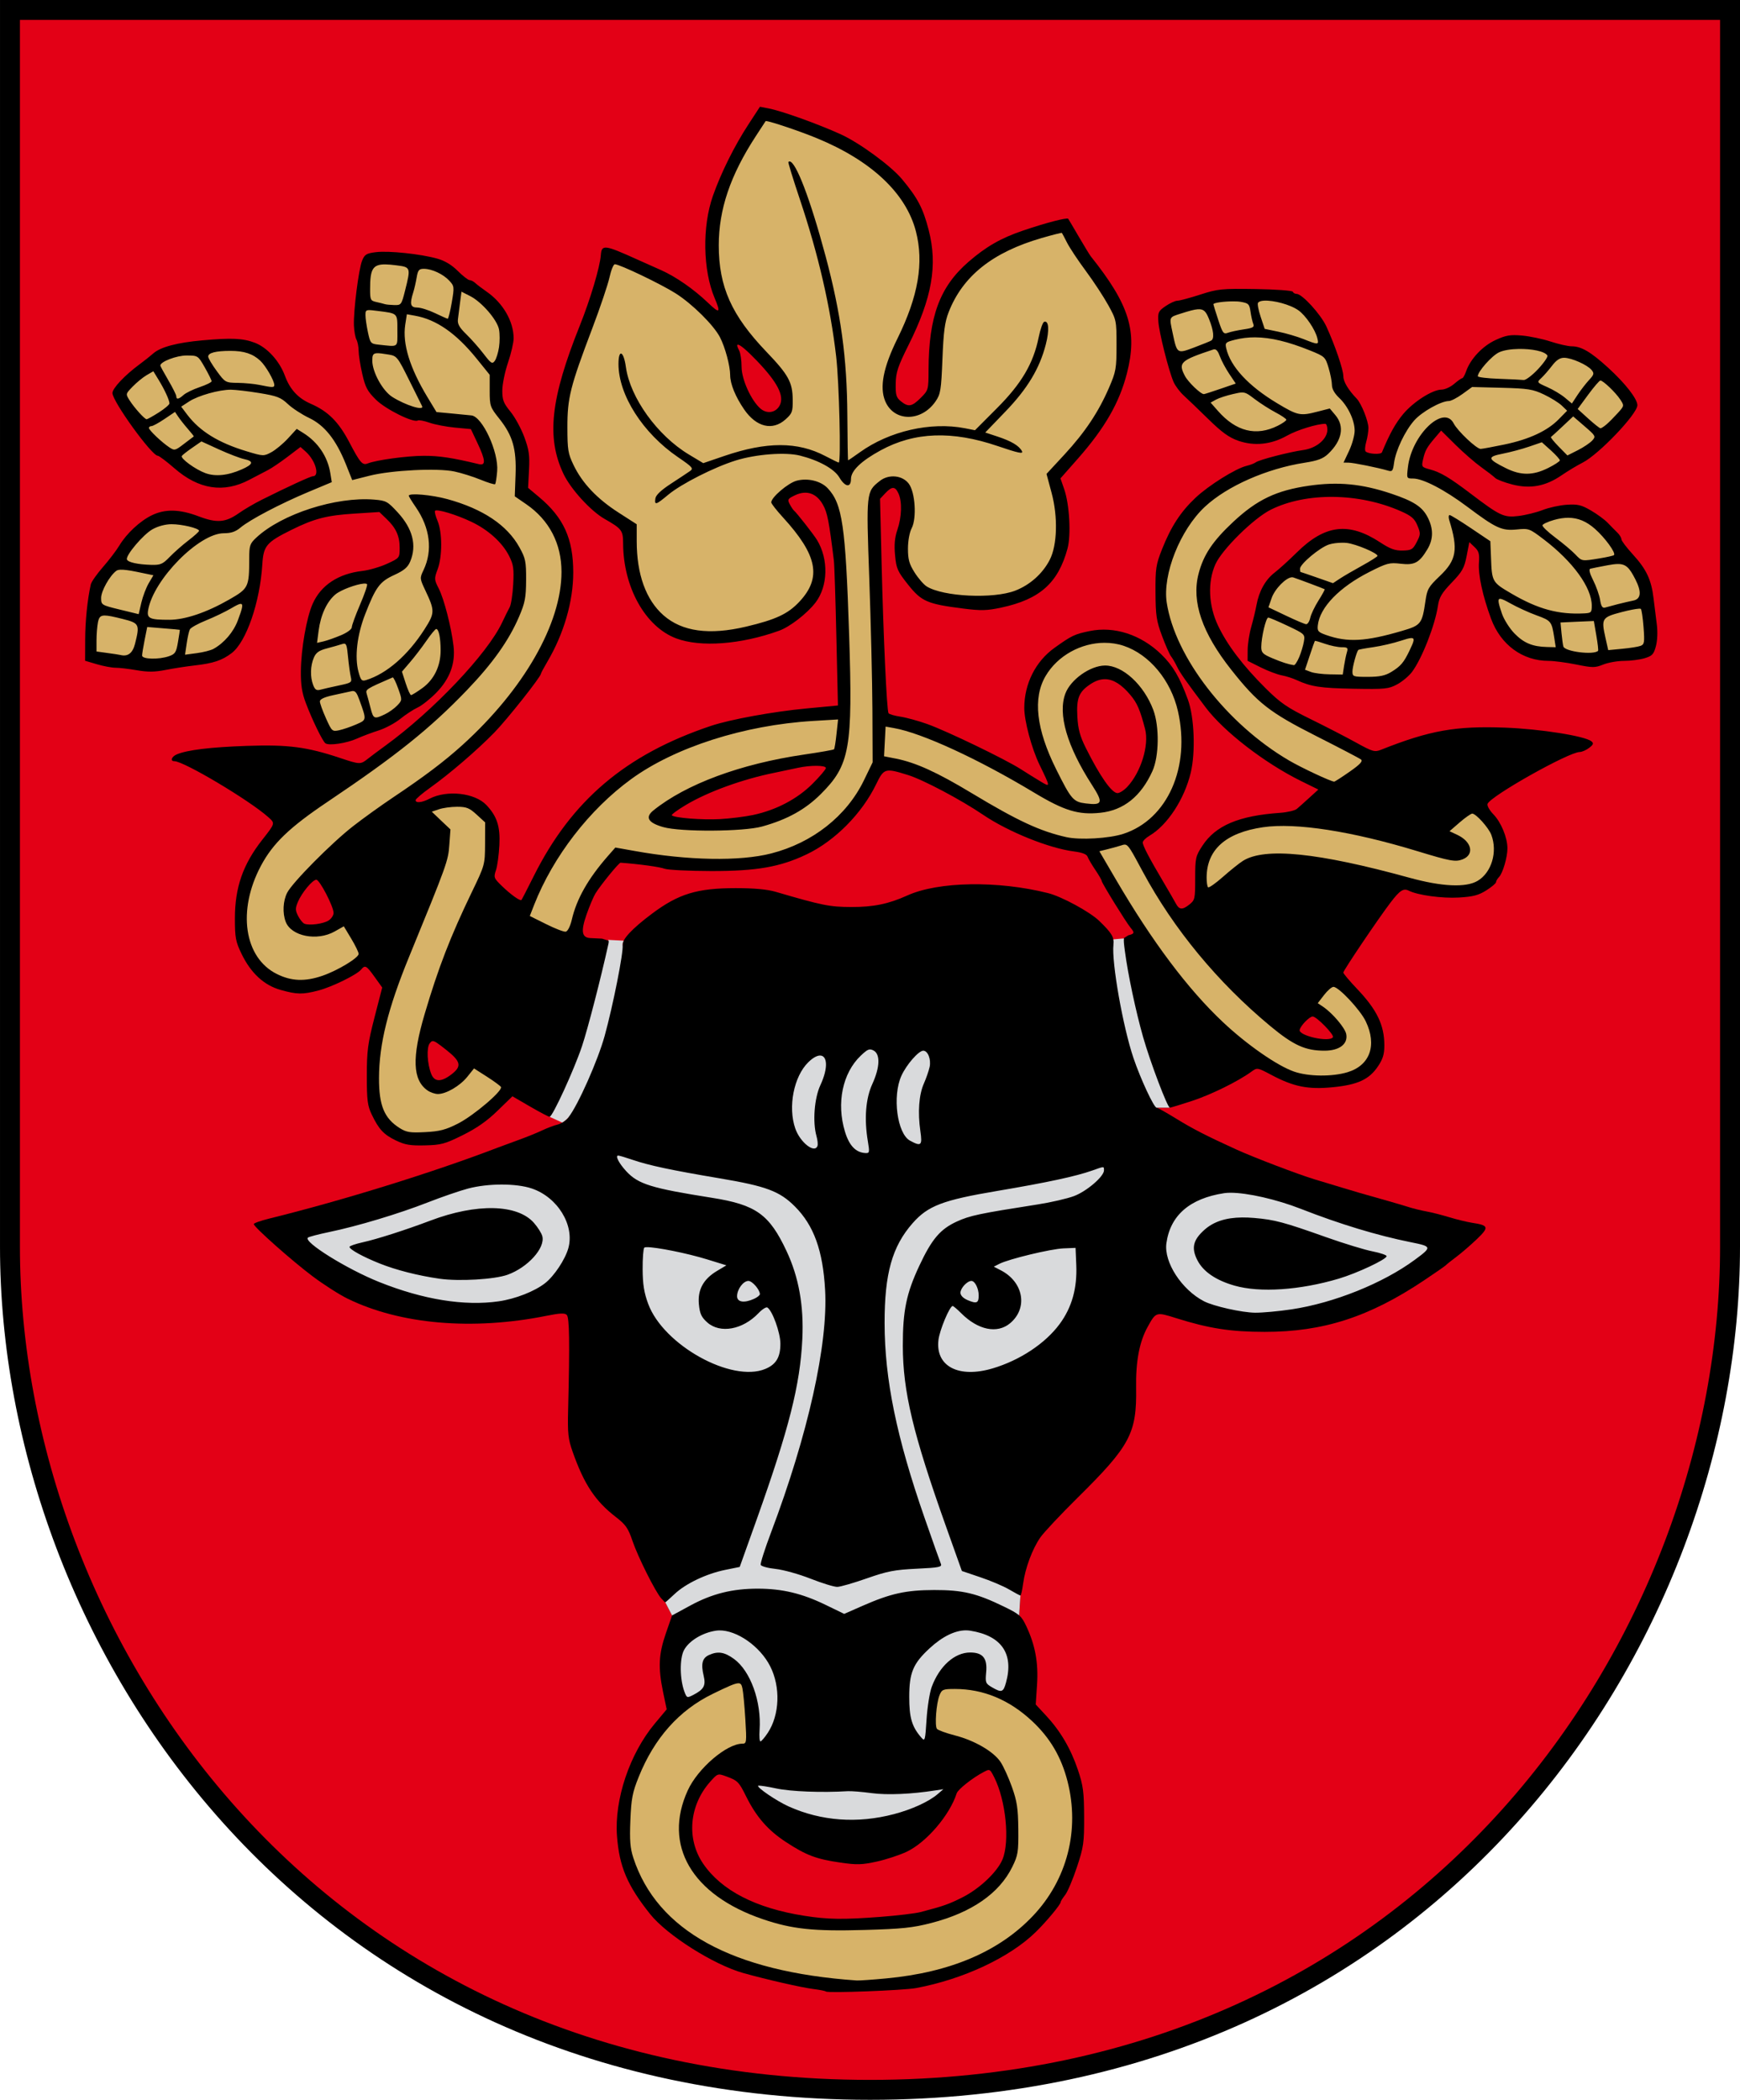
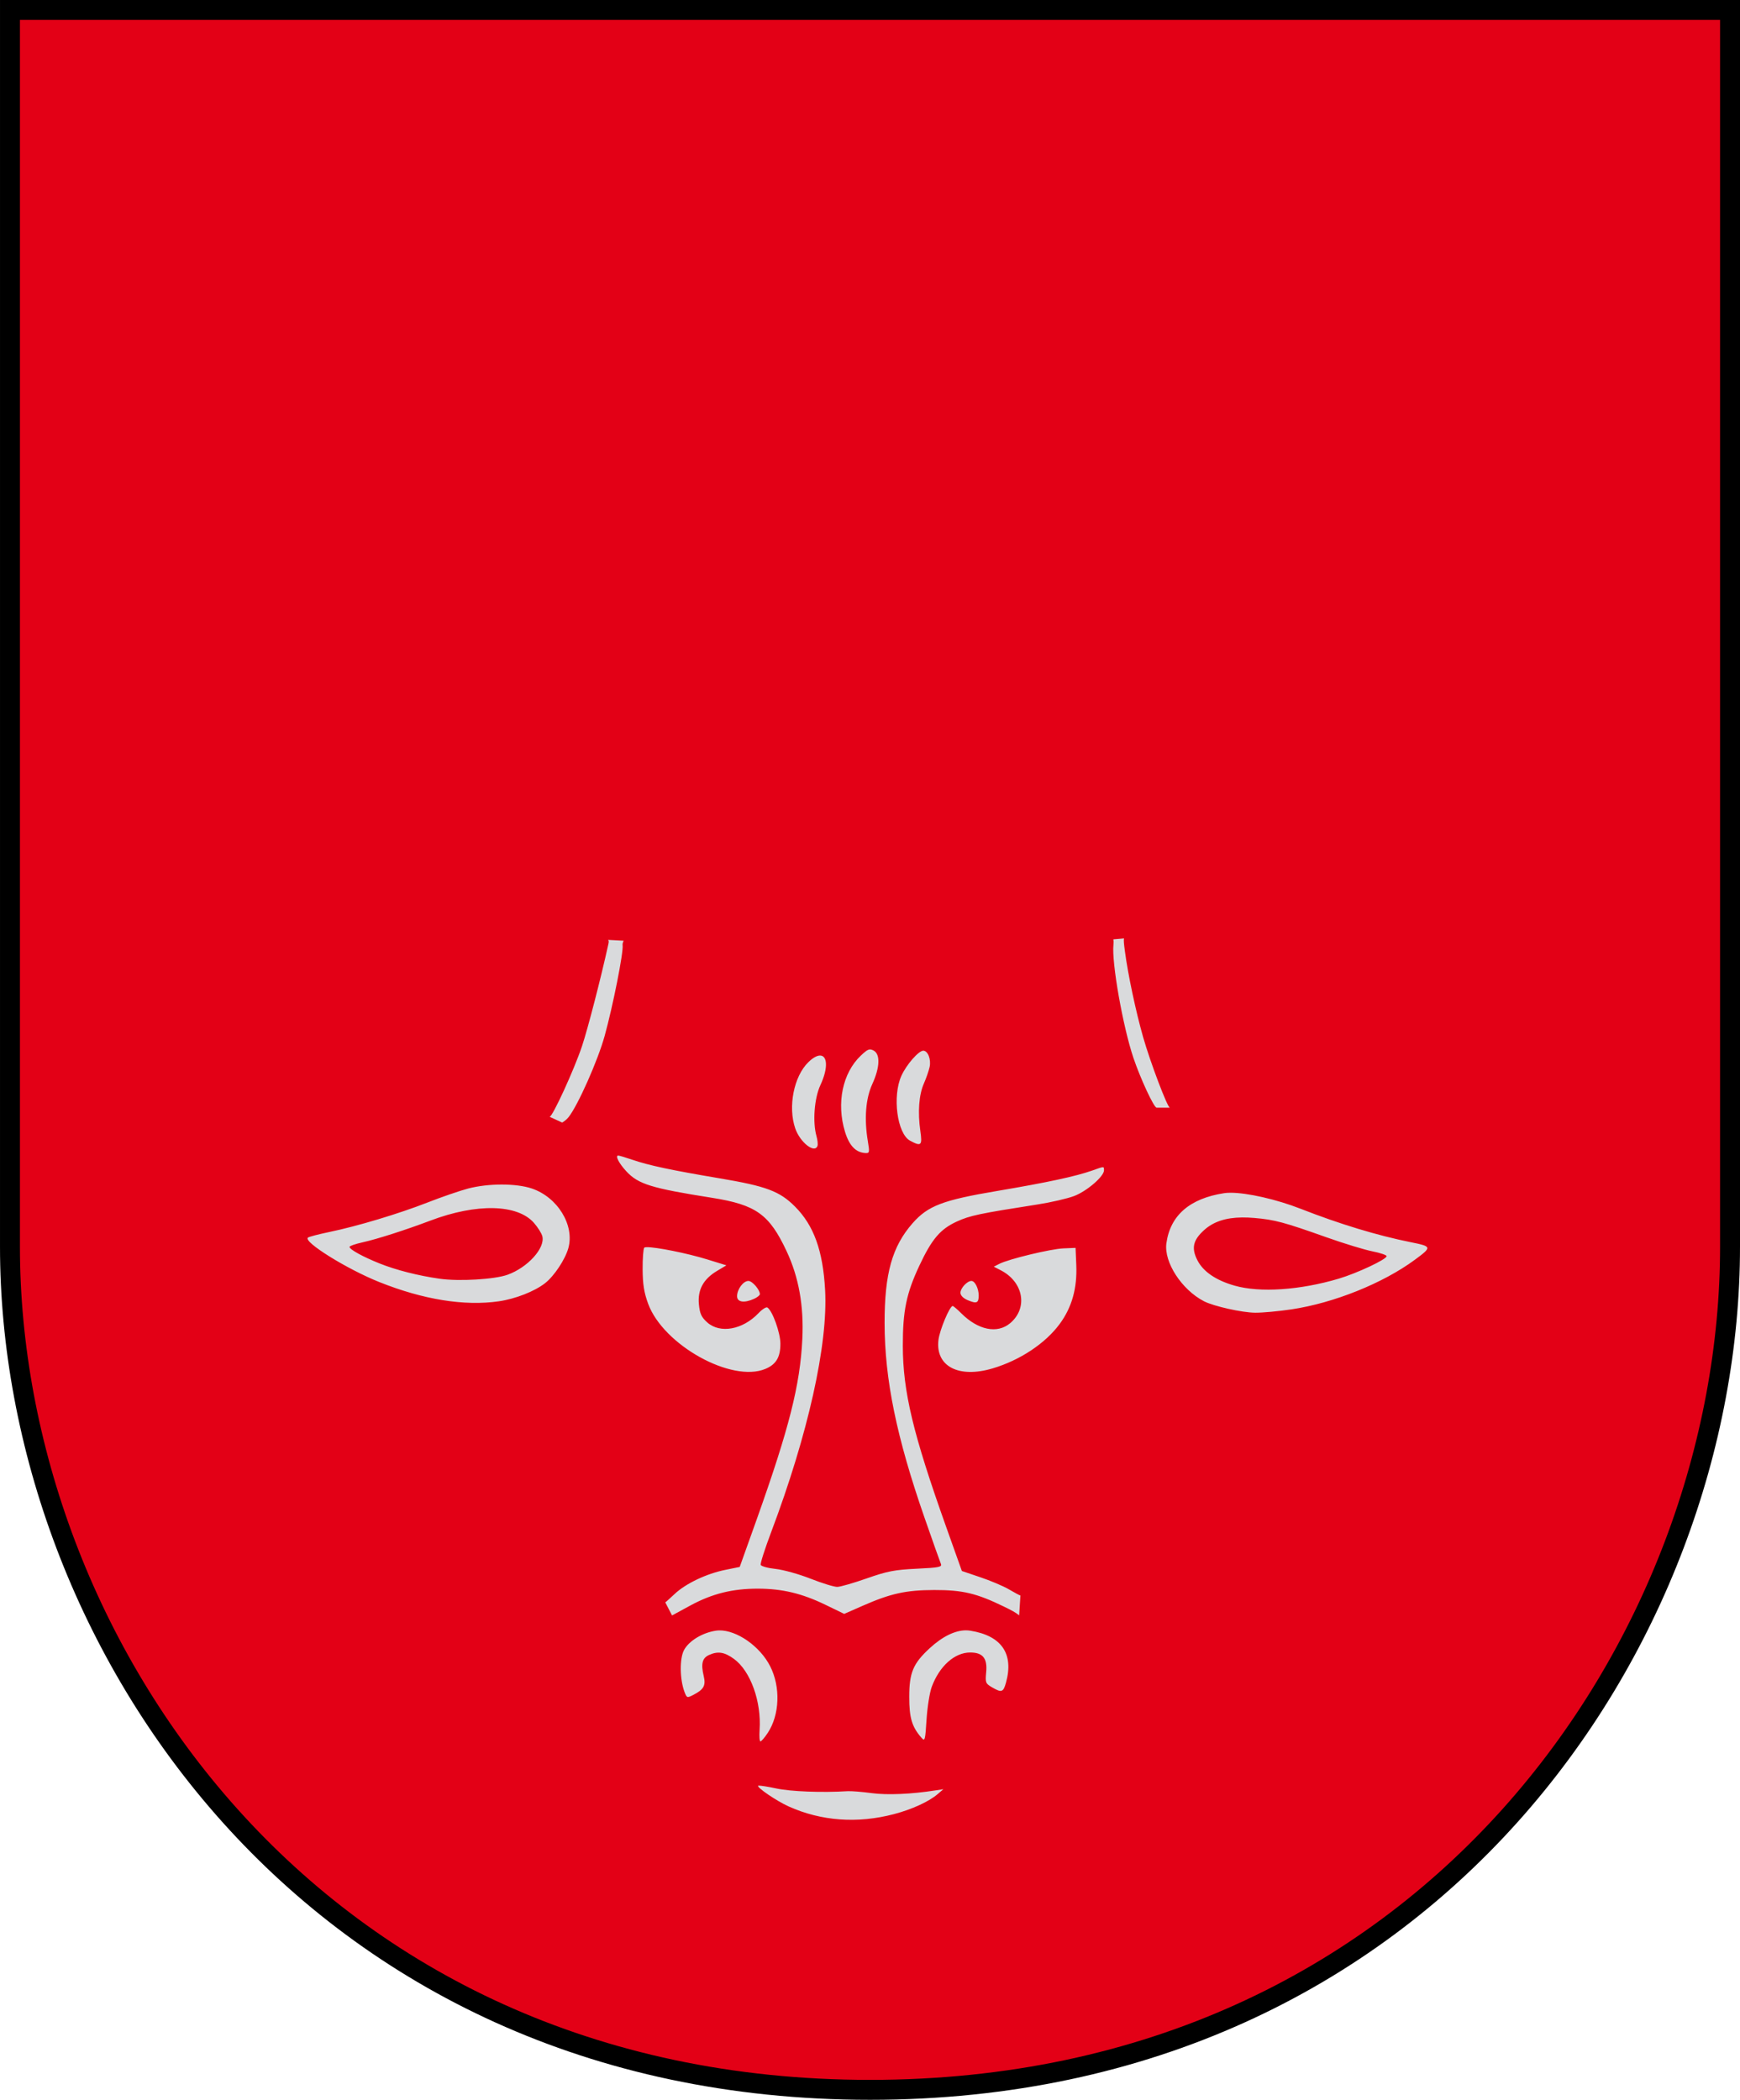
<svg xmlns="http://www.w3.org/2000/svg" xmlns:ns1="http://www.inkscape.org/namespaces/inkscape" xmlns:ns2="http://sodipodi.sourceforge.net/DTD/sodipodi-0.dtd" width="436.647" height="526.897" id="svg2" version="1.1" ns1:version="0.48.5 r10040" ns2:docname="Pasvalys.svg">
  <defs id="defs4" />
  <ns2:namedview id="base" pagecolor="#f6f3f1" bordercolor="#666666" borderopacity="1.0" ns1:pageopacity="0" ns1:pageshadow="2" ns1:zoom="1" ns1:cx="60.179156" ns1:cy="256.48716" ns1:document-units="px" ns1:current-layer="layer1" showgrid="false" showborder="true" ns1:window-width="1920" ns1:window-height="1017" ns1:window-x="-8" ns1:window-y="-8" ns1:window-maximized="1" ns1:object-nodes="true" ns1:snap-smooth-nodes="true" ns1:snap-global="false" showguides="true" ns1:guide-bbox="true" fit-margin-top="0" fit-margin-left="0" fit-margin-right="0" fit-margin-bottom="0" ns1:showpageshadow="false" />
  <g ns1:label="Layer 1" ns1:groupmode="layer" id="layer1" transform="translate(-74.503,-222.386)">
    <path ns2:nodetypes="cszscc" ns1:connector-curvature="0" id="path3767" d="m 508.65,224.886 c 0,0 0,211.665 0,310.342 0,98.677 -75.382,211.555 -215.823,211.555 -140.442,0 -215.823,-112.878 -215.823,-211.555 0,-98.677 0,-310.342 0,-310.342 z" style="color:#000000;fill:#e30016;stroke:#000000;stroke-width:5;stroke-linecap:butt;stroke-linejoin:miter;stroke-miterlimit:4;stroke-opacity:1;stroke-dasharray:none;stroke-dashoffset:0;marker:none;visibility:visible;display:inline;overflow:visible;enable-background:accumulate;fill-opacity:1" />
    <g id="g4699" transform="matrix(0.572,0,0,0.572,844.017,259.927)">
-       <path ns2:nodetypes="cccssccssssssssscsscscccscssscccscsccccsssscsccccccccccsssscssssssscccsccssssssssssssssssssssccssssscssssssssssscssssssssssssscssssscccssssssscccssssssssssssssssssssscccsssssssssssssscssssssssscsssssssssssssssssssssscccssssssssssssssssssscccccccccssscccsssssscscccssscccsccsccccscccscccccccccccccccccsccssccccccccscccccscccsccccccccsccssscccssccscccsccccccccccscscccccccsccccccccccccsccccccccscsscsccccssccccscssccccccccccccssscssssssccssssscscccssssccscccsssscsssccccccccss" ns1:connector-curvature="0" id="path4471" transform="translate(74.503,222.386)" d="m -1096.031,-136.812 c 0.96,0.045 3.879,2.474 8.25,7.031 8.99,9.374 12.09,15.318 10.125,19.438 -1.604,3.362 -5.597,4.104 -8.531,1.562 -4.081,-3.535 -8.281,-12.807 -8.281,-18.312 0,-2.816 -0.468,-6.045 -1.062,-7.156 -0.947,-1.767 -1.077,-2.59 -0.5,-2.562 z m 161.125,146.75 c 3.623,0.073 7.202,2.368 11.062,6.969 2.915,3.473 4.217,6.466 6.406,14.875 1.848,7.1 -1.814,18.974 -7.812,25.375 -1.417,1.512 -3.349,2.75 -4.281,2.75 -2.553,0 -7.763,-7.46 -14,-20 -2.474,-4.975 -3.327,-8.142 -3.625,-13.5 -0.451,-8.102 0.644,-10.862 5.625,-14.219 2.278,-1.535 4.451,-2.294 6.625,-2.25 z m -126.625,38 c 2.382,0.016 4.062,0.343 4.062,0.969 0,0.55 -2.619,3.65 -5.844,6.875 -6.697,6.696 -15.948,11.557 -26.094,13.719 -3.602,0.767 -10.162,1.572 -14.563,1.812 -7.773,0.425 -19.961,-0.523 -21.094,-1.656 -0.308,-0.308 2.526,-2.399 6.281,-4.625 9.78,-5.799 24.807,-11.233 38.812,-14.062 3.301,-0.667 7.913,-1.652 10.219,-2.156 2.775,-0.607 5.836,-0.891 8.219,-0.875 z m -219.5,49.969 c 1.466,0 7.562,11.744 7.562,14.562 0,1.072 -0.992,2.578 -2.219,3.344 -2.313,1.445 -8.314,2.252 -10.531,1.406 -0.698,-0.267 -1.957,-1.782 -2.781,-3.375 -1.287,-2.489 -1.3,-3.383 -0.125,-6.188 1.699,-4.055 6.433,-9.75 8.094,-9.75 z m 110.687,104.125 c -1.146,1.451 -3.322,2.927 -4.844,3.281 -1.521,0.354 -4.581,1.52 -6.781,2.562 -2.199,1.043 -6.699,2.868 -10,4.062 -3.3,1.195 -7.574,2.761 -9.5,3.5 -28.166,10.808 -67.975,23.169 -100.25,31.125 -3.712,0.915 -6.75,1.993 -6.75,2.406 0,1.262 16.655,16.043 25.844,22.938 4.769,3.578 11.628,7.976 15.25,9.75 23.108,11.32 54.831,14.064 87.25,7.562 5.99,-1.201 8.068,-1.306 8.969,-0.406 1.162,1.162 1.333,11.9 0.594,41.594 -0.26,10.439 0,12.845 2,18.5 5.041,14.272 9.889,21.585 18.969,28.594 4.285,3.307 5.389,4.888 7.25,10.406 2.339,6.937 10.037,22.349 12.625,25.25 0.86,0.963 1.669,1.75 1.781,1.75 l 2.969,5.75 -2.719,7.875 c -3.154,9.096 -3.445,14.956 -1.219,25.719 l 1.594,7.594 -5.25,6.281 c -11.004,13.197 -17.746,33.251 -16.562,49.25 0.994,13.436 4.531,21.746 14.562,34.312 7.375,9.239 27.896,22.214 40.875,25.844 10.175,2.846 25.58,6.367 30.719,7 2.75,0.338 5.226,0.833 5.5,1.094 0.814,0.771 34.062,-0.491 39.5,-1.5 20.704,-3.841 41.154,-13.423 52.563,-24.594 4.755,-4.656 10.938,-12.088 10.938,-13.156 0,-0.358 0.893,-1.757 1.969,-3.125 1.076,-1.368 3.391,-6.868 5.156,-12.188 2.944,-8.873 3.203,-10.688 3.156,-22.156 -0.044,-10.836 -0.388,-13.573 -2.719,-20.5 -3.143,-9.342 -7.693,-17.07 -14,-23.844 l -4.5,-4.844 0.562,-8.656 c 0.638,-9.639 -0.777,-17.338 -4.688,-25.656 -1.067,-2.269 -1.81,-3.601 -3.156,-4.781 l 0.562,-8.719 c 0.263,0 0.796,-2.362 1.188,-5.25 0.927,-6.835 4.067,-15.236 7.562,-20.25 1.534,-2.2 8.924,-10.075 16.438,-17.5 22.971,-22.699 25.886,-28.145 25.562,-48.156 -0.186,-11.485 1.425,-20.096 5.031,-26.625 3.682,-6.667 3.706,-6.672 12.5,-3.906 14.466,4.549 23.954,6.021 38.875,6.031 25.693,0.017 45.9,-6.516 69.969,-22.625 4.972,-3.327 9.256,-6.301 9.531,-6.625 0.275,-0.324 2.3,-1.955 4.5,-3.594 2.2,-1.638 6.25,-5.124 9,-7.75 5.569,-5.318 5.352,-6.133 -1.969,-7.25 -2.211,-0.338 -6.731,-1.436 -10.031,-2.438 -3.3,-1.002 -7.785,-2.146 -9.969,-2.531 -2.184,-0.386 -5.784,-1.271 -8,-1.969 -2.216,-0.698 -6.056,-1.834 -8.531,-2.531 -12.425,-3.498 -14.95,-4.245 -20.5,-5.938 -3.3,-1.006 -8.7,-2.632 -12,-3.625 -7.198,-2.166 -26.842,-9.661 -34.5,-13.156 -13.218,-6.033 -18.968,-8.985 -26.312,-13.5 -4.306,-2.647 -8.175,-4.812 -8.594,-4.812 l 5.812,0 c 0.337,0 4.665,-1.316 9.625,-2.938 8.47,-2.769 20.306,-8.605 26.125,-12.844 2.564,-1.868 2.626,-1.862 8.781,1.406 9.762,5.184 16.104,6.47 26.906,5.406 10.998,-1.083 15.984,-3.395 19.875,-9.188 2.151,-3.203 2.793,-5.314 2.781,-9.25 -0.026,-8.891 -3.282,-15.59 -11.969,-24.719 -3.313,-3.482 -6.031,-6.709 -6.031,-7.156 0,-0.912 15.402,-23.75 20.719,-30.719 4.1,-5.373 5.68,-6.379 8.031,-5.188 3.886,1.969 14.579,3.432 21.969,3 6.228,-0.364 8.629,-1.004 12.031,-3.156 2.337,-1.479 4.25,-3.09 4.25,-3.594 0,-0.504 0.605,-1.523 1.312,-2.25 1.649,-1.695 3.688,-8.678 3.688,-12.562 0,-4.701 -2.769,-11.442 -6.156,-14.938 -1.71,-1.764 -2.864,-3.809 -2.562,-4.594 1.319,-3.437 35.537,-22.689 40.438,-22.75 0.984,-0.012 2.845,-0.828 4.125,-1.812 1.876,-1.443 2.07,-2.004 1,-2.875 -2.855,-2.325 -22.414,-5.424 -37.875,-6 -21.735,-0.809 -33.025,1.205 -54.469,9.719 -2.752,1.092 -3.662,0.84 -11,-3.219 -4.4,-2.434 -13.4,-7.069 -20,-10.312 -10.214,-5.019 -13.109,-7.03 -19.562,-13.438 -9.901,-9.832 -16.799,-18.897 -20.875,-27.438 -4.22,-8.842 -4.676,-19.168 -1.188,-26.969 2.915,-6.518 16.793,-20.202 24.281,-23.938 15.535,-7.75 38.694,-7.481 57.094,0.656 4.625,2.045 5.981,3.212 7.25,6.25 1.448,3.467 1.417,3.979 -0.312,7.312 -1.68,3.238 -2.302,3.604 -6.156,3.688 -3.339,0.072 -5.478,-0.709 -9.875,-3.594 -13.774,-9.036 -24.212,-7.77 -36.562,4.438 -3.378,3.338 -7.759,7.314 -9.75,8.844 -3.996,3.071 -6.823,8.105 -7.938,14.219 -0.401,2.2 -1.414,6.475 -2.281,9.5 -0.867,3.025 -1.587,7.645 -1.594,10.25 l -0.031,4.719 5.75,2.875 c 3.163,1.577 7.325,3.142 9.25,3.5 1.925,0.357 4.85,1.301 6.5,2.062 6.361,2.935 10.531,3.549 25.031,3.812 13.795,0.251 15.307,0.104 19.062,-1.906 2.245,-1.201 5.206,-3.676 6.562,-5.5 4.372,-5.875 10.072,-20.445 11.344,-28.938 0.565,-3.77 1.678,-5.657 6.031,-10.188 4.623,-4.812 5.522,-6.37 6.562,-11.656 l 1.188,-6.125 2.281,2.156 c 1.873,1.76 2.219,2.967 1.938,6.781 -0.394,5.339 1.594,14.565 5.312,24.656 4.229,11.475 13.832,18.5 25.25,18.5 2.346,0 7.791,0.716 12.125,1.594 7.216,1.462 8.221,1.462 11.875,0 2.195,-0.878 6.281,-1.594 9.094,-1.594 2.813,0 6.871,-0.518 9,-1.156 3.347,-1.003 4.013,-1.713 4.969,-5.25 0.656,-2.425 0.828,-6.333 0.406,-9.594 -0.391,-3.025 -1.047,-8.2 -1.438,-11.5 -0.958,-8.091 -3.109,-12.673 -9.062,-19.188 -2.755,-3.015 -5.031,-5.998 -5.031,-6.656 0,-0.658 -0.787,-1.977 -1.75,-2.906 -0.963,-0.929 -2.875,-2.875 -4.25,-4.312 -1.375,-1.437 -4.707,-3.873 -7.406,-5.438 -4.155,-2.409 -5.747,-2.808 -10.531,-2.5 -3.108,0.2 -7.876,1.251 -10.594,2.312 -2.718,1.062 -7.506,2.244 -10.625,2.625 -6.393,0.781 -8.104,-0.03 -21.031,-9.844 -9.188,-6.976 -13.178,-9.34 -17.719,-10.562 -3.748,-1.009 -3.85,-1.159 -3.125,-4.375 0.888,-3.938 1.671,-5.336 5.25,-9.531 l 2.688,-3.156 6.344,6.281 c 3.489,3.442 8.529,7.825 11.219,9.75 2.689,1.925 5.466,4.061 6.156,4.75 0.69,0.689 4.078,1.99 7.531,2.875 7.909,2.026 14.611,0.762 21.625,-4.062 2.642,-1.818 6.813,-4.319 9.25,-5.562 7.12,-3.632 23.969,-21.326 23.969,-25.156 0,-2.79 -5.287,-9.569 -12.812,-16.438 -7.594,-6.932 -11.797,-9.406 -16,-9.406 -1.606,0 -5.772,-0.945 -9.281,-2.094 -3.509,-1.149 -9.159,-2.329 -12.531,-2.625 -5.133,-0.451 -6.996,-0.139 -11.531,1.938 -5.722,2.62 -11.069,8.27 -12.969,13.719 -0.589,1.69 -1.36,3.062 -1.719,3.062 -0.359,6.7e-4 -1.964,1.126 -3.562,2.5 -1.598,1.374 -4.073,2.495 -5.5,2.5 -3.992,0.014 -12.328,5.325 -16.844,10.719 -3.37,4.025 -5.931,8.644 -9.312,16.781 -0.448,1.079 -5.94,0.79 -7.156,-0.375 -0.407,-0.39 -0.295,-2.257 0.25,-4.156 0.545,-1.899 0.969,-4.654 0.969,-6.125 0,-3.043 -3.081,-10.756 -5.156,-12.906 -3.686,-3.819 -5.844,-7.435 -5.844,-9.812 0,-2.841 -3.593,-13.416 -7.438,-21.812 -2.443,-5.336 -10.641,-14.312 -13.062,-14.312 -0.729,0 -1.473,-0.424 -1.656,-0.938 -0.183,-0.514 -7.544,-1.055 -16.344,-1.188 -14.969,-0.226 -16.514,-0.066 -24.281,2.438 -4.566,1.472 -9.082,2.688 -10.031,2.688 -0.95,0 -3.293,1.077 -5.188,2.375 -3.149,2.158 -3.409,2.737 -3.156,6.75 0.3,4.757 4.499,21.452 6.656,26.469 0.733,1.706 2.759,4.406 4.5,6 1.741,1.594 6.624,6.274 10.844,10.406 5.785,5.666 8.977,7.998 13,9.406 7.105,2.486 14.512,1.704 21.469,-2.219 4.367,-2.463 13.187,-5.188 16.75,-5.188 0.523,0 0.938,1.145 0.938,2.562 0,4.086 -4.78,8.153 -10.562,8.938 -5.977,0.811 -19.448,4.295 -20.875,5.406 -0.569,0.443 -2.383,1.144 -4,1.531 -4.78,1.146 -16.628,8.553 -22.406,14 -6.517,6.144 -10.751,12.616 -14.688,22.562 -2.707,6.84 -2.937,8.513 -2.875,19 0.059,10.032 0.407,12.458 2.844,19 1.536,4.125 3.319,8.175 3.969,9 0.65,0.825 1.832,2.85 2.625,4.5 1.317,2.74 3.79,6.262 12.562,17.906 7.979,10.59 25.789,24.352 41.75,32.25 l 7.688,3.781 -3.938,3.594 c -2.158,1.973 -4.626,4.181 -5.5,4.906 -0.874,0.725 -4.185,1.499 -7.344,1.719 -18.126,1.262 -28.276,5.567 -34.062,14.406 -2.984,4.558 -3.188,5.35 -3.188,14.312 0,9.089 -0.099,9.582 -2.656,11.594 -3.014,2.371 -4.379,2.217 -5.844,-0.562 -0.557,-1.057 -2.996,-5.281 -5.438,-9.406 -6.243,-10.547 -9.062,-15.913 -9.062,-17.344 0,-0.677 1.346,-2.01 2.969,-2.969 7.88,-4.655 15.318,-16.046 18.094,-27.688 2.146,-8.999 1.56,-24.311 -1.25,-32 C -902.289,8.965 -905.214,4.013 -910.375,-1 c -8.854,-8.6 -20.581,-12.41 -31.344,-10.188 -6.639,1.371 -7.883,1.943 -15.469,7.375 -8.3,5.944 -13.219,15.728 -13.25,26.312 -0.017,5.695 3.224,17.819 6.688,24.969 4.849,10.01 4.841,9.944 0.531,7.375 -2.062,-1.23 -6,-3.674 -8.75,-5.438 -6.804,-4.363 -32.388,-16.716 -41.062,-19.812 -3.884,-1.386 -9.165,-2.831 -11.75,-3.219 -2.586,-0.388 -4.935,-1.072 -5.219,-1.531 -0.762,-1.233 -2.251,-33.458 -3.031,-65.75 l -0.688,-28.281 2.313,-2.469 c 2.926,-3.115 4.328,-3.064 5.781,0.125 1.639,3.597 1.445,10.26 -0.469,15.875 -1.182,3.471 -1.467,6.579 -1.031,11.25 0.547,5.855 1.088,7.055 5.719,12.875 5.861,7.366 8.405,8.478 24.094,10.469 7.921,1.005 10.497,0.93 16.75,-0.406 16.938,-3.618 24.994,-10.793 29.094,-25.906 1.611,-5.939 0.867,-19.328 -1.438,-26 l -1.656,-4.781 7.688,-8.719 c 11.785,-13.394 18.162,-24.477 21.469,-37.375 4.729,-18.442 1.125,-30.041 -15.875,-51.344 -0.44,-0.551 -2.778,-4.377 -5.188,-8.5 -2.41,-4.123 -4.507,-7.699 -4.688,-7.938 -0.497,-0.66 -9.756,1.741 -19.812,5.156 -9.742,3.309 -16.211,7.024 -23.938,13.719 -12.61,10.926 -17.449,24.01 -17.531,47.406 -0.03,8.715 -0.058,8.902 -3.406,12.25 -3.899,3.899 -5.449,4.173 -8.75,1.5 -2.021,-1.637 -2.339,-2.751 -2.25,-7.75 0.09,-4.97 0.936,-7.515 5.688,-17.031 10.254,-20.538 12.763,-34.888 8.781,-50.312 -2.484,-9.622 -4.845,-14.107 -11.75,-22.375 -4.849,-5.806 -18.59,-15.877 -26.75,-19.594 -10.127,-4.613 -26.168,-10.355 -31.812,-11.406 l -3.719,-0.719 -5.094,7.812 c -6.112,9.349 -12.013,21.225 -15.562,31.344 -4.718,13.451 -4.379,32.581 0.781,44.781 2.797,6.615 2.235,6.978 -2.938,2.031 -6.166,-5.898 -14.021,-11.376 -20.531,-14.281 -2.859,-1.276 -7.469,-3.319 -10.219,-4.562 -14.713,-6.653 -15.9,-6.805 -16.25,-2.031 -0.383,5.237 -4.57,19.313 -9.25,31 -12.797,31.964 -14.677,48.971 -7.156,64.906 3.151,6.677 11.942,16.322 18.062,19.812 7.526,4.292 8.106,5.043 8.125,10.688 0.066,19.289 9.746,36.624 23.281,41.719 10.665,4.015 28.449,2.686 45.187,-3.375 4.727,-1.711 12.297,-7.567 15.969,-12.375 5.47,-7.164 5.754,-18.944 0.656,-27.375 -1.479,-2.448 -8.975,-12.013 -10.187,-13 -0.338,-0.275 -1.161,-1.513 -1.813,-2.75 -1.079,-2.049 -0.86,-2.394 2.313,-3.906 5.04,-2.404 9.414,-0.93 12.25,4.125 1.963,3.501 2.651,7.053 4.812,24.531 0.239,1.925 0.722,17.016 1.094,33.531 l 0.688,30.031 -13.875,1.312 c -14.554,1.368 -33.424,4.808 -41.906,7.656 -37.34,12.538 -61.081,32.682 -77.687,65.906 -2.767,5.535 -5.181,10.226 -5.375,10.438 -0.56,0.609 -4.717,-2.363 -8.688,-6.219 -3.436,-3.337 -3.56,-3.713 -2.5,-6.844 0.618,-1.824 1.281,-6.763 1.5,-10.969 0.426,-8.154 -1.022,-12.655 -5.687,-17.594 -5.078,-5.374 -17.323,-6.735 -24.969,-2.781 -3.333,1.724 -6.094,2.004 -6.094,0.625 0,-0.502 2.852,-2.937 6.313,-5.406 8.682,-6.196 20.63,-16.472 28.25,-24.281 5.612,-5.753 20.437,-24.475 20.437,-25.812 0,-0.272 1.281,-2.662 2.844,-5.312 7.2,-12.212 11.322,-26.426 11.312,-39.062 -0.01,-14.831 -4.195,-24.053 -15.031,-33.125 l -4.781,-4 0.406,-7.812 c 0.346,-6.49 -2e-4,-8.888 -2.062,-14.469 -1.36,-3.686 -4.079,-8.704 -6.063,-11.125 -3.055,-3.729 -3.604,-5.132 -3.594,-9.281 0,-2.693 1.129,-8.21 2.5,-12.25 1.371,-4.04 2.469,-8.822 2.469,-10.625 0,-7.48 -4.654,-15.53 -11.875,-20.531 -1.985,-1.375 -4.208,-3.062 -4.937,-3.75 -0.731,-0.688 -1.852,-1.263 -2.5,-1.281 -0.649,-0.018 -2.987,-1.834 -5.188,-4.031 -2.662,-2.659 -5.672,-4.474 -9,-5.406 -7.321,-2.05 -21.256,-3.523 -26.844,-2.844 -4.26,0.518 -5.008,0.995 -6.125,3.719 -1.514,3.689 -3.857,22.222 -3.594,28.5 0.101,2.43 0.604,5.216 1.125,6.188 0.519,0.971 0.937,3.191 0.937,4.906 0,1.715 0.719,6.25 1.594,10.094 1.352,5.943 2.276,7.641 6.031,11.344 4.272,4.211 16.46,10.258 18.344,9.094 0.457,-0.283 2.756,0.144 5.094,0.969 2.337,0.825 7.384,1.8 11.219,2.156 l 6.969,0.656 2.875,6.094 c 3.588,7.584 3.745,10.031 0.625,9.281 -11.855,-2.849 -17.405,-3.673 -24.25,-3.656 -7.29,0.018 -20.799,1.856 -24.5,3.344 -2.322,0.934 -3.338,-0.244 -8.062,-9.25 -4.747,-9.047 -9.355,-13.627 -16.969,-16.938 -5.545,-2.412 -9.118,-6.309 -11.312,-12.281 -2.381,-6.48 -7.781,-12.404 -13.188,-14.469 -5.172,-1.975 -10.204,-2.204 -22.969,-1.062 -11.105,0.993 -18.375,2.916 -21.562,5.719 -1.338,1.176 -4.012,3.303 -5.938,4.719 -6.528,4.803 -12,10.573 -12,12.688 0,3.649 17.238,27.5 19.875,27.5 0.551,0 3.843,2.475 7.313,5.5 10.676,9.311 21.637,10.987 32.906,5.031 2.987,-1.579 6.66,-3.503 8.188,-4.281 1.527,-0.778 5.352,-3.364 8.5,-5.75 l 5.719,-4.344 2.406,2.156 c 4.223,3.862 6.132,10.688 3,10.688 -0.987,0 -11.091,4.648 -22.406,10.312 -3.3,1.652 -7.799,4.294 -10.031,5.875 -5.846,4.14 -9.666,4.431 -17.719,1.375 -8.266,-3.138 -14.624,-3.283 -20.437,-0.469 -5.23,2.531 -11.119,8.015 -14.281,13.281 -1.278,2.128 -4.507,6.375 -7.188,9.438 -2.68,3.063 -5.088,6.491 -5.344,7.625 -1.491,6.648 -2.459,16.226 -2.469,24.281 l -0.031,9.219 5.188,1.531 c 2.85,0.846 6.545,1.531 8.187,1.531 1.643,0 5.823,0.486 9.313,1.094 4.804,0.837 7.869,0.809 12.594,-0.125 3.431,-0.678 9.144,-1.563 12.719,-1.969 8.286,-0.94 12.076,-2.206 16.313,-5.438 6.4,-4.882 12.406,-22.267 13.437,-38.938 0.505,-8.143 1.78,-9.65 12.75,-15.094 10.052,-4.987 15.62,-6.405 27.813,-7.156 l 10.781,-0.688 3.031,2.906 c 4.257,4.046 5.875,7.569 5.875,12.781 0,4.46 -0.019,4.493 -5.562,7.031 -3.061,1.401 -7.899,2.797 -10.75,3.125 -10.637,1.222 -18.264,6.282 -21.875,14.469 -2.671,6.054 -5.061,19.713 -5.156,29.5 -0.058,6.033 0.474,9.475 2.188,14 2.854,7.539 7.359,16.776 8.594,17.656 1.579,1.126 9.295,-0.025 13.812,-2.062 2.352,-1.06 6.648,-2.667 9.563,-3.594 2.914,-0.927 7.189,-3.219 9.5,-5.094 2.31,-1.874 5.734,-4.109 7.594,-4.969 1.86,-0.86 5.526,-3.77 8.156,-6.469 5.995,-6.155 8.462,-12.879 7.562,-20.531 -0.966,-8.222 -4.141,-20.593 -6.469,-25.156 -2.008,-3.937 -2.039,-4.339 -0.5,-8.469 2.101,-5.636 2.083,-16.207 -0.031,-21.219 -0.905,-2.147 -1.394,-4.138 -1.094,-4.438 0.874,-0.874 9.411,1.713 15.969,4.844 7.418,3.54 13.523,9.059 16.5,14.938 1.928,3.804 2.185,5.586 1.813,12.5 -0.24,4.435 -0.947,8.963 -1.563,10.062 -0.614,1.1 -2.097,4.107 -3.312,6.688 -6.466,13.723 -30.193,38.737 -51.281,54.062 -2.83,2.057 -6.281,4.62 -7.656,5.719 -3.165,2.529 -3.469,2.517 -12.219,-0.406 -14.438,-4.824 -22.741,-5.905 -40.75,-5.281 -16.052,0.556 -26.181,1.781 -30.781,3.719 -2.339,0.985 -3.064,3 -1.094,3 4.145,0 32.756,17.033 41.156,24.5 3.107,2.762 3.155,2.666 -2.563,9.938 -8.509,10.824 -12.041,20.962 -12.031,34.562 0,8.438 0.33,10.175 2.906,15.5 4.108,8.489 9.857,13.796 17.156,15.844 7.178,2.014 9.607,2.062 16.562,0.25 5.928,-1.544 16.829,-6.88 18.719,-9.156 1.774,-2.139 2.308,-1.866 5.937,3.188 l 3.344,4.656 -3.375,13.094 c -2.948,11.467 -3.375,14.696 -3.375,25.625 0,10.758 0.298,13.127 2.156,17 3.135,6.531 5.24,8.796 10.656,11.406 3.944,1.901 6.262,2.274 12.688,2.125 7.072,-0.164 8.736,-0.606 16.594,-4.5 6.12,-3.033 10.683,-6.232 15.25,-10.688 l 6.531,-6.344 7.75,4.5 c 4.266,2.479 8.121,4.5 8.562,4.5 z m 14.657,-78.281 c -1.798,-0.081 -4.119,-0.194 -5.156,-0.25 -3.749,-0.203 -4.205,-2.986 -1.656,-10.281 1.309,-3.746 3.087,-7.938 3.938,-9.312 2.336,-3.777 10.293,-13.52 11,-13.469 8.169,0.595 17.19,1.838 19.25,2.625 1.46,0.558 10.685,1.013 20.5,1.031 19.982,0.036 30.291,-1.774 41.938,-7.344 12.352,-5.907 24.209,-17.861 30.438,-30.719 3.423,-7.066 3.902,-7.193 13.969,-4.062 6.659,2.071 23.188,10.817 33,17.469 11.013,7.466 28.939,14.68 39.844,16.062 3.552,0.45 5.549,1.209 5.938,2.281 0.321,0.885 1.849,3.513 3.406,5.812 1.557,2.299 2.812,4.484 2.812,4.875 0,0.836 10.746,18.226 12.688,20.531 1.826,2.169 1.698,2.604 -1,3.281 l -6.532,4.125 c 0.371,-3.263 -0.711,-5.09 -6.281,-10.469 -4.097,-3.956 -16.41,-10.645 -22.406,-12.156 -11.052,-2.785 -23.089,-4.055 -34.062,-3.875 -10.973,0.18 -20.889,1.83 -27.688,4.906 -8.261,3.738 -14.89,5.093 -24.625,5.062 -9.395,-0.03 -12.714,-0.683 -33.094,-6.656 -3.71,-1.087 -9.404,-1.625 -17.5,-1.625 -16.996,0 -25.13,2.474 -36.812,11.219 -8.768,6.562 -13.229,11.358 -12.875,13.812 z m 311.781,34.156 c 1.712,0 9.539,8.019 8.875,9.094 -1.476,2.388 -15.223,-0.672 -14.594,-3.25 0.469,-1.921 4.299,-5.844 5.719,-5.844 z m -386.25,10.812 c 0.912,-0.187 2.278,0.81 5.937,3.688 6.686,5.256 7.142,7.325 2.406,10.938 -4.436,3.384 -7.375,3.328 -8.781,-0.188 -1.804,-4.515 -2.166,-11.548 -0.687,-13.5 0.384,-0.508 0.71,-0.853 1.125,-0.938 z m 244.062,319.75 c 0.845,10e-4 1.311,0.895 2.469,3.188 5.104,10.108 6.924,28.099 3.625,36.031 -2.267,5.452 -10.005,12.801 -17.438,16.562 -6.098,3.086 -8.365,3.876 -18.531,6.531 -2.206,0.576 -10.081,1.528 -17.5,2.094 -16.517,1.26 -23.161,1.155 -33.5,-0.469 -21.278,-3.341 -36.317,-11.091 -44.344,-22.844 -7.397,-10.831 -6.159,-25.541 3.031,-35.906 3.25,-3.667 3.398,-3.736 6.812,-2.5 5.281,1.911 5.778,2.38 9,8.875 4.458,8.985 9.563,14.851 17.438,20 8.927,5.837 13.319,7.505 23.875,9.031 7.287,1.054 9.491,0.993 16,-0.438 4.153,-0.913 10.063,-2.863 13.125,-4.312 8.653,-4.097 18.88,-16.051 21.937,-25.625 0.56,-1.752 7.013,-6.836 11.875,-9.375 0.996,-0.52 1.618,-0.844 2.125,-0.844 z" style="color:#000000;fill:#000000;stroke:none;stroke-width:1.5;marker:none;visibility:visible;display:inline;overflow:visible;enable-background:accumulate" />
-       <path id="path4469" transform="translate(74.503,222.386)" d="m -1083.719,-234.906 c -0.122,-0.005 -0.197,0.029 -0.219,0.062 -0.095,0.145 -2.081,3.175 -4.406,6.75 -11.076,17.033 -16.125,31.967 -16.125,47.688 0,18.221 5.61,30.745 20.938,46.75 9.623,10.049 11.423,13.333 11.5,20.906 0.053,5.354 -0.188,6.068 -3.188,8.75 -5.678,5.078 -12.778,3.351 -18.094,-4.375 -3.857,-5.606 -6.141,-11.222 -6.156,-15.094 -0.014,-4.084 -2.205,-12.218 -4.469,-16.594 -2.756,-5.327 -12.125,-14.61 -19.438,-19.25 -6.491,-4.119 -24.565,-12.772 -26.688,-12.781 -0.6,-0.003 -1.649,2.587 -2.344,5.75 -0.696,3.163 -4.088,13.246 -7.563,22.406 -9.684,25.539 -10.925,30.467 -10.906,43.344 0.015,9.94 0.262,11.544 2.75,16.688 3.828,7.913 10.312,14.736 19.688,20.75 l 7.969,5.125 0,7.438 c 0,14.518 4.06,25.727 11.719,32.469 8.166,7.188 20.091,8.827 36.281,5 13.02,-3.078 18.353,-5.568 23.375,-10.938 9.87,-10.551 7.954,-20.413 -7.25,-37.031 -2.767,-3.025 -5.075,-5.965 -5.094,-6.531 -0.071,-2.155 7.331,-8.487 11.094,-9.5 4.863,-1.309 10.653,0.084 13.656,3.281 6.444,6.86 7.832,16.293 9.406,64.156 1.643,49.986 0.344,57.266 -12.406,70 -6.809,6.8 -14.73,11.184 -25.781,14.25 -8.229,2.283 -35.672,2.441 -43.375,0.25 -6.621,-1.883 -8.052,-4.294 -4.312,-7.312 14.318,-11.557 38.294,-20.44 66.094,-24.5 6.982,-1.02 12.909,-2.065 13.156,-2.312 0.247,-0.247 0.73,-3.3 1.094,-6.781 l 0.688,-6.312 -11.062,0.656 c -30.243,1.837 -60.596,11.566 -79.781,25.562 -18.299,13.35 -34.121,33.853 -42.469,55.031 l -1.938,4.969 7.156,3.562 c 3.943,1.972 7.816,3.469 8.625,3.312 0.857,-0.165 1.979,-2.371 2.656,-5.281 2.117,-9.09 7.085,-17.882 15.75,-27.812 l 3.344,-3.812 8.438,1.5 c 23.265,4.196 46.174,4.628 59.937,1.094 18.133,-4.656 33.029,-16.374 40.625,-31.969 l 3.875,-8 -0.094,-23 c -0.063,-12.65 -0.692,-38.567 -1.375,-57.594 -1.369,-38.119 -1.358,-38.144 4.656,-42.875 3.912,-3.077 9.912,-2.482 12.687,1.25 2.808,3.776 3.539,15.105 1.25,19.531 -0.936,1.811 -1.625,5.521 -1.625,8.938 0,4.759 0.55,6.735 2.938,10.5 1.615,2.547 3.978,5.264 5.25,6.062 7.236,4.542 29.323,5.596 38.937,1.844 6.458,-2.521 11.939,-7.434 15.062,-13.469 3.324,-6.422 3.669,-18.884 0.812,-29.469 l -2.219,-8.25 7.875,-8.5 c 9.069,-9.825 14.967,-18.685 19.594,-29.406 3.027,-7.015 3.248,-8.357 3.25,-18.562 0.002,-10.795 -0.06,-11.119 -3.656,-17.625 -2.016,-3.646 -6.424,-10.367 -9.812,-14.938 -3.389,-4.571 -7.093,-10.142 -8.219,-12.375 -1.126,-2.233 -2.159,-4.168 -2.281,-4.312 -0.122,-0.144 -4.121,0.863 -8.906,2.25 -21.509,6.233 -34.59,16.662 -40.781,32.531 -1.701,4.361 -2.238,8.531 -2.719,20.531 -0.549,13.715 -0.824,15.388 -3,18.562 -6.262,9.138 -18.313,9.077 -22.125,-0.125 -2.532,-6.112 -0.817,-14.832 5.406,-27.438 9.128,-18.489 11.661,-33.248 8.062,-47.062 -4.348,-16.695 -19.548,-30.965 -43.469,-40.812 -7.698,-3.169 -20.404,-7.425 -22.25,-7.5 z m 10.281,17.719 c 2.763,-0.089 9.127,16.499 15.844,41.594 6.708,25.062 9.386,44.599 9.531,69.75 0.063,10.861 0.208,19.749 0.344,19.75 0.136,0.001 2.455,-1.582 5.125,-3.5 12.98,-9.325 31.055,-13.465 46.094,-10.562 l 4.438,0.875 9.625,-9.656 c 10.806,-10.824 15.987,-19.627 18.312,-31.094 0.719,-3.543 1.807,-6.613 2.406,-6.812 2.043,-0.681 2.352,3.607 0.719,9.938 -2.73,10.579 -8.048,19.401 -17.75,29.469 l -8.812,9.156 5.312,1.75 c 6.148,2.03 9.502,4.017 10.781,6.406 0.723,1.35 -1.451,0.917 -10.656,-2.219 -19.97,-6.803 -36.477,-6.214 -51.312,1.875 -8.574,4.674 -13.031,8.954 -13.031,12.562 0,3.945 -2.574,3.614 -5.094,-0.656 -2.222,-3.766 -8.971,-7.501 -17.281,-9.594 -6.362,-1.602 -19.221,-0.638 -28.125,2.125 -9.481,2.942 -23.951,10.278 -29.656,15.031 -5.422,4.517 -6.091,4.716 -5.656,1.656 0.213,-1.497 2.487,-3.655 6.812,-6.469 3.575,-2.326 7.331,-4.826 8.344,-5.531 1.679,-1.17 1.222,-1.713 -5.281,-6.156 -15.399,-10.522 -26.063,-27.223 -26.063,-40.844 0,-6.744 2.262,-5.803 3.25,1.344 1.861,13.454 13.804,30.046 27.594,38.344 l 6.344,3.812 9.156,-3.125 c 18.655,-6.376 32.282,-6.361 44.375,0 3.022,1.589 5.687,2.875 5.906,2.875 1.053,0 0.199,-35.034 -1.125,-46.5 -2.525,-21.867 -7.783,-44.662 -15.937,-69 -2.949,-8.8 -5.217,-16.151 -5.031,-16.344 0.151,-0.157 0.316,-0.244 0.5,-0.25 z m -177.281,45.156 c -5.739,-0.061 -6.697,2.34 -6.719,10.656 -0.013,4.897 0.145,5.276 2.719,5.844 1.513,0.334 3.2,0.754 3.75,0.938 0.55,0.183 2.405,0.363 4.125,0.406 3.03,0.076 3.18,-0.124 4.75,-6.375 2.545,-10.13 2.505,-10.269 -3.844,-11.062 -1.881,-0.235 -3.456,-0.392 -4.781,-0.406 z m 16.844,1.938 c -2.096,0 -2.6,0.589 -3.125,3.75 -0.342,2.062 -1.024,5.062 -1.531,6.656 -1.622,5.094 -1.22,6.58 1.812,6.594 1.513,0.007 5,1.113 7.75,2.438 2.75,1.325 5.262,2.425 5.563,2.469 0.3,0.043 1.106,-3.125 1.781,-7.062 1.185,-6.908 1.132,-7.243 -1.062,-9.625 -2.655,-2.882 -7.649,-5.219 -11.188,-5.219 z m 16.531,10.031 -0.625,4.719 c -0.343,2.607 -0.756,5.95 -0.937,7.406 -0.252,2.011 0.613,3.574 3.625,6.5 2.18,2.119 5.608,5.991 7.625,8.625 3.258,4.255 3.819,4.612 4.906,3.125 0.673,-0.921 1.516,-3.634 1.875,-6.031 0.359,-2.397 0.35,-5.884 0,-7.75 -0.791,-4.219 -7.561,-12.057 -12.656,-14.656 l -3.813,-1.938 z m 352.125,3.938 c -1.349,0.072 -2.331,0.391 -2.688,0.969 -0.316,0.511 0.217,3.269 1.188,6.156 l 1.75,5.25 6,1.25 c 3.3,0.674 8.25,2.123 11,3.219 6.611,2.635 6.849,2.601 6.094,-0.406 -0.969,-3.859 -5.106,-9.93 -8.281,-12.188 -3.674,-2.612 -11.015,-4.465 -15.062,-4.25 z m -13.719,0.312 c -3.84,0.005 -8.531,0.588 -8.531,1.281 0,0.215 0.96,3.295 2.125,6.844 1.918,5.842 2.319,6.375 4.25,5.656 1.173,-0.437 4.313,-1.11 6.969,-1.5 3.985,-0.585 4.715,-0.991 4.156,-2.375 -0.373,-0.922 -0.93,-3.349 -1.219,-5.375 -0.48,-3.371 -0.857,-3.744 -4.406,-4.344 -0.887,-0.15 -2.064,-0.189 -3.344,-0.188 z m -15.406,3.469 c -1.644,0.123 -3.957,0.778 -7.375,1.875 -5.318,1.707 -5.153,1.329 -3.625,8.562 1.936,9.164 1.914,9.156 9.469,6.312 3.593,-1.353 6.951,-2.711 7.469,-3.031 1.417,-0.876 1.039,-4.447 -1,-9.469 -1.287,-3.17 -2.198,-4.455 -4.938,-4.25 z m -363.781,0.375 c -1.288,0.072 -1.344,0.664 -1.344,2.219 0,1.4 0.505,4.816 1.094,7.562 1.025,4.779 1.228,5.004 4.75,5.375 8.918,0.941 8.156,1.491 8.156,-6.219 0,-7.76 0.33,-7.442 -8.75,-8.594 -1.924,-0.244 -3.134,-0.387 -3.906,-0.344 z m 16.812,1.812 -0.719,4.656 c -1.244,8.291 1.987,18.818 9.687,31.594 l 4.031,6.656 6.688,0.625 c 3.673,0.344 7.548,0.736 8.625,0.844 4.799,0.482 11.993,16.012 11.312,24.438 -0.233,2.887 -0.647,5.46 -0.906,5.719 -0.258,0.258 -3.135,-0.63 -6.406,-1.969 -3.271,-1.339 -8.443,-2.957 -11.469,-3.594 -7.437,-1.566 -27.487,-0.576 -37.156,1.844 l -7.656,1.938 -2.781,-6.969 c -4.342,-10.786 -9.348,-17.073 -16.156,-20.312 -3.16,-1.504 -7.355,-4.249 -9.312,-6.094 -3.088,-2.91 -4.746,-3.542 -12.5,-4.812 -4.918,-0.806 -10.522,-1.459 -12.469,-1.469 -5.137,-0.025 -14.396,2.579 -18.375,5.188 l -3.438,2.25 2.656,3.531 c 5.577,7.321 13.693,12.319 26.094,16.062 7.245,2.187 7.473,2.188 10.781,0.406 1.859,-1.001 5.146,-3.714 7.281,-6.031 l 3.875,-4.219 2.844,1.781 c 6.485,4.05 10.73,10.363 11.906,17.719 l 0.625,3.875 -10.375,4.344 c -12.277,5.151 -25.598,12.153 -29.688,15.594 -2.142,1.802 -4.125,2.469 -7.312,2.469 -10.867,0 -30.839,20.263 -33.188,33.656 -0.652,3.72 0.667,4.332 9.344,4.312 6.905,-0.015 16.308,-3.206 26.156,-8.844 8.544,-4.891 8.822,-5.427 8.844,-17.969 0.01,-5.795 0.282,-6.592 3.094,-9.219 11.123,-10.391 34.975,-18.079 51.75,-16.688 5.213,0.432 5.865,0.788 10.312,5.625 6.565,7.14 8.436,14.43 5.469,21.531 -1.07,2.561 -2.736,3.954 -7,5.906 -6.371,2.917 -8.094,5.262 -12.75,17.188 -3.559,9.118 -4.696,18.815 -2.937,25.312 1.023,3.78 1.443,4.192 3.375,3.594 8.994,-2.784 18.297,-10.865 25.594,-22.281 4.564,-7.14 4.576,-8.11 0.375,-17 -2.483,-5.255 -2.504,-5.423 -0.812,-8.969 4.085,-8.565 2.886,-18.462 -3.375,-27.562 -1.69,-2.457 -3.094,-4.718 -3.094,-5.031 0,-1.309 10.085,-0.42 17.031,1.5 15.554,4.298 26.129,11.396 31.5,21.094 2.687,4.85 2.978,6.193 2.938,14.344 -0.038,7.755 -0.463,9.993 -3.094,16.125 -4.499,10.489 -11.627,20.499 -22.875,32.219 -16.168,16.846 -30.955,28.7 -61.125,48.969 -16.725,11.236 -23.978,18.199 -29.25,28.094 -10.433,19.587 -7.384,40.285 6.969,47.438 6.395,3.187 12.362,3.42 20.031,0.781 6.699,-2.305 15.875,-7.852 15.875,-9.594 0,-0.711 -1.461,-3.717 -3.25,-6.688 l -3.25,-5.406 -4,2.25 c -7.717,4.371 -19.073,2.133 -21.5,-4.25 -1.456,-3.829 -1.186,-9.148 0.656,-12.75 2.299,-4.495 19.3,-21.666 28.844,-29.125 4.4,-3.439 12.275,-9.096 17.5,-12.594 13.954,-9.341 22.629,-15.91 30.5,-23.031 26.931,-24.364 43.5,-53.285 43.5,-75.969 0,-12.445 -5.391,-22.783 -15.5,-29.719 l -5,-3.438 0.344,-9.375 c 0.425,-11.463 -1.241,-17.287 -7.156,-24.719 -3.99,-5.011 -4.188,-5.511 -4.188,-12.219 l 0,-7 -5.781,-7.156 c -8.917,-11.027 -17.619,-17.087 -26.906,-18.75 l -3.656,-0.656 z m 372.188,10.125 c -3.099,-0.017 -6.015,0.342 -8.875,1.062 -4.098,1.032 -4.406,1.315 -3.844,3.75 1.852,8.02 9.766,16.551 22.281,24.062 9.166,5.501 10.141,5.702 17.906,3.688 l 5.25,-1.344 2.469,2.938 c 4.107,4.881 2.931,11.156 -3.188,16.969 -2.2,2.09 -4.519,2.981 -10.281,3.875 -16.649,2.583 -34.038,10.241 -43.781,19.312 -10.866,10.117 -18.654,29.712 -16.75,42.094 3.679,23.921 26.384,53.231 53.594,69.188 5.519,3.236 18.381,9.264 19.875,9.312 0.275,0.009 3.312,-1.942 6.75,-4.344 4.625,-3.231 5.926,-4.644 5,-5.375 -0.688,-0.543 -9.532,-5.157 -19.656,-10.281 -20.453,-10.353 -25.682,-14.456 -37.219,-29.031 -12.835,-16.215 -17.525,-29.89 -14.406,-42.062 2.135,-8.332 6.179,-14.404 15.25,-22.875 10.426,-9.737 18.913,-13.785 33.188,-15.844 12.817,-1.848 23.202,-0.851 36.094,3.469 9.897,3.316 13.65,5.77 16.031,10.438 2.534,4.967 2.495,9.549 -0.125,13.938 -3.554,5.953 -5.646,7.094 -11.75,6.375 -4.936,-0.581 -6.015,-0.297 -13.75,3.625 -13.14,6.663 -21.733,15.535 -22.594,23.375 -0.281,2.558 0.132,3.028 3.688,4.281 9.375,3.305 17.245,2.88 33.344,-1.844 8.241,-2.418 8.736,-3.06 10.188,-13.094 0.76,-5.251 1.336,-6.234 6.344,-11 7.318,-6.965 8.086,-11.65 4.094,-24.469 -0.385,-1.238 -0.289,-2.232 0.188,-2.219 0.477,0.013 4.669,2.601 9.344,5.75 l 8.5,5.719 0.281,7 c 0.394,10.857 0.474,10.996 8.969,15.969 11.697,6.847 20.664,9.279 32,8.688 2.967,-0.155 3.259,-0.439 3.25,-3.406 -0.024,-7.928 -8.231,-19.26 -21,-29 -6.334,-4.831 -6.612,-4.935 -11.875,-4.406 -6.585,0.662 -9.128,-0.511 -21.656,-9.906 -9.994,-7.495 -19.486,-12.437 -23.844,-12.438 -2.881,-7.9e-4 -2.875,-0.017 -2.281,-5.031 1.678,-14.167 15.712,-27.568 20.062,-19.156 1.736,3.357 10.049,11.206 11.844,11.188 0.7,-0.007 5.347,-0.875 10.344,-1.906 10.856,-2.241 18.91,-5.977 23.906,-11.094 l 3.688,-3.75 -2.344,-2.25 c -1.285,-1.235 -4.819,-3.438 -7.844,-4.875 -4.878,-2.317 -6.97,-2.63 -18.5,-2.938 l -13,-0.344 -4.219,3.062 c -2.333,1.696 -5.033,3.089 -6,3.094 -3.448,0.019 -11.851,4.732 -15.188,8.531 -4.084,4.652 -8.107,13.133 -8.844,18.625 -0.471,3.511 -0.78,3.916 -2.625,3.375 -4.547,-1.334 -15.224,-3.483 -17.312,-3.5 l -2.219,-0.031 2.469,-5.25 c 1.344,-2.888 2.413,-6.825 2.406,-8.75 -0.016,-4.593 -2.948,-10.777 -6.844,-14.438 -1.965,-1.847 -3.125,-3.908 -3.125,-5.562 0,-1.447 -0.659,-4.85 -1.469,-7.562 -1.432,-4.796 -1.659,-5.001 -8.25,-7.656 -9.482,-3.82 -17.119,-5.681 -23.938,-5.719 z m 115.562,5.094 c -3.34,0.062 -6.581,0.53 -8.625,1.5 -3.161,1.5 -9.281,8.413 -9.281,10.469 0,0.447 4.162,0.944 9.25,1.125 5.088,0.181 9.988,0.417 10.875,0.531 0.887,0.114 3.734,-2.025 6.312,-4.781 2.579,-2.757 4.417,-5.446 4.094,-5.969 -1.18,-1.909 -7.058,-2.978 -12.625,-2.875 z m -133.469,0.156 c -0.126,0.004 -0.275,0.019 -0.406,0.062 -14.532,4.816 -15.554,5.777 -12.562,11.562 1.423,2.752 7.02,8.117 8.375,8.031 0.37,-0.023 3.654,-1.086 7.312,-2.344 l 6.656,-2.281 -2.875,-4.281 c -1.584,-2.359 -3.441,-5.857 -4.125,-7.75 -0.748,-2.069 -1.494,-3.025 -2.375,-3 z m -431.75,0.688 c -6.45,0.017 -9.688,0.868 -9.688,2.5 0,0.691 1.688,3.533 3.75,6.344 3.704,5.048 3.818,5.116 9.25,5.188 3.025,0.04 7.301,0.451 9.5,0.906 5.716,1.182 6.5,1.198 6.5,0.031 0,-1.903 -3.776,-8.443 -6.156,-10.656 -3.291,-3.061 -7.133,-4.328 -13.156,-4.312 z m 64.281,1.031 c -1.781,0.098 -1.969,1.031 -1.969,3.281 0,5.003 4.554,13.243 8.781,15.906 5.884,3.706 14.062,6.226 13.062,4.031 -0.188,-0.412 -2.746,-5.53 -5.656,-11.375 -5.079,-10.197 -5.42,-10.663 -8.969,-11.25 -2.518,-0.416 -4.181,-0.653 -5.25,-0.594 z m -83.469,1 c -4.373,-0.009 -11.5,2.718 -11.5,4.406 0,0.254 1.575,3.153 3.5,6.438 1.925,3.285 3.5,6.436 3.5,7.031 0,1.533 1.072,1.351 3.188,-0.562 1.004,-0.909 4.174,-2.46 7.062,-3.438 2.889,-0.978 5.261,-2.143 5.25,-2.594 -0.01,-0.45 -1.361,-3.183 -3,-6.062 -2.968,-5.215 -3.019,-5.208 -8,-5.219 z m 604.375,1 c -1.851,-0.015 -3.419,1.017 -5.312,3.5 -1.481,1.941 -3.607,4.371 -4.719,5.406 -2.009,1.871 -1.992,1.913 2.656,3.969 2.572,1.138 6.043,3.215 7.719,4.625 l 3.062,2.562 2.5,-3.812 c 1.381,-2.086 3.649,-5.007 5.031,-6.5 2.204,-2.38 2.324,-2.92 1.094,-4.406 -1.873,-2.263 -8.758,-5.316 -12.031,-5.344 z m -618.937,5.906 -3,1.75 c -1.648,0.973 -4.379,3.231 -6.094,5 -3.099,3.197 -3.11,3.217 -1.344,6 2.085,3.284 6.614,8.312 7.5,8.312 0.34,0 2.729,-1.331 5.313,-2.969 2.582,-1.638 4.687,-3.433 4.687,-3.969 0,-1.444 -2.118,-6.05 -4.75,-10.344 l -2.312,-3.781 z m 634.844,4.062 c -0.429,0 -2.846,2.814 -5.375,6.25 l -4.594,6.25 4.688,4.25 c 2.584,2.339 4.984,4.231 5.344,4.219 0.359,-0.012 1.556,-0.8 2.656,-1.75 1.1,-0.95 3.314,-3.175 4.906,-4.938 2.865,-3.173 2.869,-3.228 1.094,-5.938 -2.012,-3.071 -7.525,-8.344 -8.719,-8.344 z m -157.125,5.25 c -0.99,-0.013 -2.189,0.257 -4.062,0.688 -2.795,0.642 -6.141,1.724 -7.438,2.438 l -2.375,1.312 3.188,3.625 c 7.966,9.073 16.806,11.271 26.281,6.531 2.062,-1.032 3.75,-2.223 3.75,-2.625 0,-0.402 -2.114,-1.845 -4.719,-3.219 -2.604,-1.374 -6.75,-4.021 -9.188,-5.875 -2.723,-2.072 -3.788,-2.853 -5.438,-2.875 z m -468.219,8.531 -4.594,3.094 c -2.537,1.713 -5.111,3.125 -5.719,3.125 -0.607,0 -1.125,0.37 -1.125,0.812 0,0.966 5.572,6.256 8.938,8.5 2.302,1.535 2.595,1.445 6.5,-1.562 2.248,-1.732 4.147,-3.176 4.25,-3.219 0.103,-0.043 -1.052,-1.515 -2.594,-3.281 -1.542,-1.766 -3.44,-4.172 -4.219,-5.344 l -1.437,-2.125 z m 613.406,1.969 -4.656,4.375 c -2.557,2.407 -4.844,4.509 -5.094,4.656 -0.249,0.148 1.268,2.029 3.375,4.188 l 3.844,3.906 4.594,-2.312 c 2.532,-1.284 5.372,-3.21 6.312,-4.25 1.636,-1.811 1.483,-2.061 -3.344,-6.219 l -5.031,-4.344 z m -601.812,10.969 -4.062,2.812 c -2.225,1.542 -4.27,3.14 -4.531,3.562 -0.68,1.099 5.886,5.898 10.312,7.531 4.411,1.627 9.906,1.057 15.969,-1.625 5.13,-2.269 5.426,-3.59 1.031,-4.531 -1.787,-0.383 -6.739,-2.282 -11,-4.219 l -7.719,-3.531 z m 588.062,0.375 -5.562,1.906 c -3.061,1.053 -8.269,2.446 -11.562,3.094 -6.986,1.374 -6.792,2.305 1.312,6.344 6.593,3.286 11.879,3.284 18.531,-0.031 2.858,-1.424 5.188,-2.938 5.188,-3.375 0,-0.437 -1.76,-2.408 -3.938,-4.375 L -743.375,-94 z m 11.594,33.125 c -1.936,-0.002 -3.979,0.305 -6.219,0.938 -2.639,0.745 -4.936,1.8 -5.094,2.344 -0.157,0.544 2.409,2.99 5.688,5.438 3.278,2.447 7.149,5.71 8.625,7.25 3.039,3.172 2.783,3.143 10.719,1.844 3.238,-0.53 6.081,-1.175 6.344,-1.438 0.924,-0.924 -3.902,-7.594 -8.375,-11.531 -3.731,-3.284 -7.429,-4.839 -11.688,-4.844 z m -612.781,2.812 c -2.676,0.01 -5.953,0.878 -8.375,2.25 -4.06,2.3 -11.776,11.419 -11.188,13.219 0.41,1.254 4.795,2.221 10.719,2.375 3.986,0.104 4.983,-0.312 8,-3.438 1.895,-1.964 5.575,-5.22 8.187,-7.219 2.613,-1.999 4.75,-3.931 4.75,-4.281 0,-1.117 -7.556,-2.923 -12.094,-2.906 z m 513.656,8.125 c -2.061,0.006 -4.386,0.3 -5.844,0.781 -4.093,1.351 -12.719,8.575 -12.719,10.656 0,0.778 0.113,1.404 0.25,1.406 0.138,0.002 3.409,1.124 7.25,2.469 l 6.969,2.438 3.031,-2 c 1.659,-1.095 6.047,-3.648 9.75,-5.688 3.703,-2.04 6.741,-3.966 6.75,-4.281 0.036,-1.225 -9.475,-5.234 -13.5,-5.688 -0.584,-0.066 -1.251,-0.096 -1.938,-0.094 z m 120.812,9.344 c -1.221,0.015 -2.677,0.222 -4.5,0.562 -3.495,0.653 -6.868,1.333 -7.5,1.5 -0.751,0.198 -0.332,1.969 1.25,5.094 1.332,2.631 2.696,6.497 3.031,8.594 0.461,2.885 1.025,3.693 2.25,3.344 0.89,-0.254 3.394,-0.94 5.594,-1.5 2.2,-0.56 5.237,-1.252 6.75,-1.562 3.376,-0.693 3.682,-3.813 0.875,-9.312 -2.582,-5.058 -4.086,-6.763 -7.75,-6.719 z m -656.812,2.5 c -0.874,0.032 -1.456,0.185 -1.844,0.469 -2.906,2.125 -6.697,8.872 -6.688,11.906 0.01,3.066 0.123,3.153 8.25,5.125 l 8.219,2 1.188,-5.094 c 0.655,-2.801 2.132,-6.638 3.25,-8.531 l 2.031,-3.438 -7.406,-1.531 c -3.304,-0.673 -5.543,-0.959 -7,-0.906 z m 513.969,3.312 c -2.54,0.006 -7.571,5.024 -9,9.188 l -1.375,4 7.688,3.656 c 4.219,2.015 8.2,3.702 8.844,3.75 0.644,0.048 1.463,-1.222 1.812,-2.812 0.349,-1.591 1.978,-4.996 3.625,-7.594 1.647,-2.598 2.853,-4.824 2.688,-4.938 -0.386,-0.264 -11.832,-4.563 -13.812,-5.188 -0.145,-0.046 -0.299,-0.063 -0.469,-0.062 z M -1260.25,-32 c -3.12,0.231 -9.995,2.721 -12.406,4.75 -3.781,3.182 -6.443,8.92 -7.375,15.969 l -0.688,5.281 2.875,-0.656 c 1.588,-0.375 5.013,-1.59 7.625,-2.688 2.707,-1.137 4.75,-2.634 4.75,-3.5 0,-0.836 1.639,-5.311 3.625,-9.938 1.988,-4.626 3.369,-8.661 3.063,-8.969 -0.218,-0.217 -0.749,-0.303 -1.469,-0.25 z m 498.406,6.688 c -1.02,0.188 -0.52,2.13 0.969,6.5 0.87,2.553 3.335,6.457 5.469,8.656 4.09,4.214 7.95,5.82 14.281,5.969 l 3.844,0.094 -0.656,-4.25 c -1.107,-7.121 -1.366,-7.405 -7.812,-9.75 -3.422,-1.245 -8.581,-3.624 -11.469,-5.25 -2.212,-1.246 -3.622,-1.943 -4.406,-1.969 -0.082,-0.003 -0.151,-0.013 -0.219,0 z m -552.562,2.219 c -0.75,0.113 -2.006,0.779 -3.813,1.844 -2.614,1.541 -7.635,3.96 -11.156,5.375 -3.521,1.415 -6.729,3.195 -7.125,3.938 -0.396,0.742 -1.018,3.529 -1.406,6.219 l -0.719,4.906 5.188,-0.688 c 2.843,-0.377 6.123,-1.213 7.312,-1.875 4.702,-2.618 8.753,-7.382 10.656,-12.469 1.894,-5.062 2.504,-7.168 1.344,-7.25 -0.087,-0.006 -0.174,-0.016 -0.281,0 z M -700.781,-21 c -1.394,0.083 -4.295,0.642 -7.469,1.469 -8.794,2.292 -9.116,2.804 -7.219,11.281 l 1.219,5.438 6.156,-0.594 c 3.388,-0.316 7.003,-0.887 8.031,-1.281 1.669,-0.641 1.815,-1.516 1.312,-8.156 -0.309,-4.091 -0.847,-7.722 -1.188,-8.062 -0.085,-0.085 -0.379,-0.122 -0.844,-0.094 z m -673.156,3 c -1.988,0.022 -2.491,0.96 -2.906,3.031 -0.343,1.719 -0.625,5.29 -0.625,7.938 l 0,4.812 4.75,0.656 c 2.613,0.352 5.189,0.742 5.719,0.875 3.292,0.828 5.391,-0.783 6.438,-4.938 2.134,-8.476 1.882,-9.029 -5.344,-10.844 -4.03,-1.012 -6.485,-1.548 -8.031,-1.531 z m 510.531,0.906 c -1.001,0 -3.062,8.686 -3.062,12.938 0,2.423 0.68,3.112 4.75,4.844 4.26,1.812 7.206,2.752 9.562,3.094 0.441,0.064 1.495,-1.531 2.344,-3.562 0.849,-2.031 1.779,-5.128 2.062,-6.875 0.504,-3.107 0.356,-3.262 -7.125,-6.812 -4.206,-1.997 -8.048,-3.625 -8.531,-3.625 z m 142.844,1.5 -7.312,0.312 -7.312,0.344 0.438,4.656 c 0.246,2.572 0.613,5.226 0.812,5.875 0.692,2.252 13.298,3.827 15.219,1.906 0.205,-0.205 -0.142,-3.217 -0.75,-6.719 l -1.094,-6.375 z m -634.656,2.625 -1.125,5.625 c -0.618,3.079 -1.125,6.173 -1.125,6.906 0,1.655 7.346,1.838 11.813,0.281 2.715,-0.946 3.166,-1.696 3.937,-6.25 0.483,-2.846 0.847,-5.251 0.813,-5.312 -0.035,-0.061 -3.268,-0.343 -7.188,-0.656 l -7.125,-0.594 z m 126.781,0.875 c -0.408,0 -2.356,2.362 -4.344,5.25 -1.988,2.888 -5.21,7.086 -7.156,9.344 l -3.531,4.125 1.656,5.125 c 0.914,2.83 1.96,5.156 2.344,5.156 0.384,0 2.612,-1.379 4.938,-3.062 5.137,-3.722 8.02,-9.629 8.031,-16.438 0.01,-5.531 -0.799,-9.5 -1.938,-9.5 z m 427.562,4 c -0.899,0.082 -2.336,0.492 -4.344,1.156 -3.163,1.046 -8.598,2.315 -12.094,2.812 -3.496,0.497 -6.459,1.048 -6.594,1.219 -0.806,1.021 -2.562,7.488 -2.562,9.469 0,2.236 0.33,2.348 6.75,2.344 5.115,-0.003 7.611,-0.516 10.25,-2.125 4.179,-2.547 5.503,-4.116 8.031,-9.375 2.021,-4.204 2.541,-5.679 0.562,-5.5 z m -41.969,1.219 c -0.07,-0.003 -0.111,0.013 -0.125,0.031 -0.111,0.143 -1.118,3.03 -2.25,6.438 l -2.062,6.188 2.656,1 c 1.466,0.537 5.191,0.988 8.281,1.031 l 5.625,0.094 0.562,-3.75 c 0.319,-2.062 0.882,-4.763 1.25,-6 0.589,-1.981 0.321,-2.25 -2.312,-2.25 -1.645,0 -4.926,-0.669 -7.281,-1.5 -2.061,-0.727 -3.851,-1.258 -4.344,-1.281 z M -935.25,-6.031 c -10.193,0.024 -20.545,5.553 -25.844,14.594 -5.659,9.656 -4.118,23.289 4.625,40.844 6.604,13.26 7.528,14.356 13,15.031 7.392,0.913 7.796,-0.247 2.719,-8.125 -10.948,-16.986 -15.058,-31.091 -11.656,-40.094 2.332,-6.173 10.916,-12.233 17.375,-12.281 7.781,-0.058 17.036,8.439 21.188,19.469 2.728,7.248 2.552,20.376 -0.375,26.844 -5.031,11.115 -12.669,17.218 -22.844,18.281 -9.63,1.007 -15.819,-0.874 -29.062,-8.844 -24.64,-14.828 -49.274,-26.166 -61.5,-28.312 l -3.656,-0.656 -0.344,6.5 -0.344,6.531 5.25,1.031 c 8.755,1.754 18.045,5.995 33.25,15.156 20.179,12.158 29.969,16.701 41.5,19.281 5.965,1.335 18.784,0.592 25.062,-1.469 19.321,-6.343 29.468,-29.224 23.875,-53.812 -3.068,-13.491 -12.533,-24.895 -23.812,-28.656 -2.711,-0.904 -5.552,-1.319 -8.406,-1.312 z m -333.438,0.375 c -0.303,-0.036 -0.665,0.055 -1.156,0.219 -1.161,0.388 -4.136,1.232 -6.594,1.875 -3.426,0.897 -4.739,1.841 -5.688,4.062 -1.528,3.58 -1.657,8.402 -0.312,11.938 0.809,2.128 1.476,2.574 3.25,2.094 1.228,-0.332 4.859,-1.171 8.062,-1.844 5.516,-1.158 5.786,-1.35 5.219,-3.75 -0.33,-1.394 -0.881,-5.362 -1.219,-8.812 -0.429,-4.372 -0.654,-5.674 -1.562,-5.781 z m 21.156,14.812 c -11.718,5.089 -11.983,5.258 -11.375,7.25 0.335,1.1 1.091,3.913 1.687,6.25 1.21,4.744 1.599,4.895 6.25,2.688 1.804,-0.856 4.259,-2.619 5.469,-3.906 2.19,-2.331 2.182,-2.351 0.375,-7.438 -0.998,-2.809 -2.084,-4.984 -2.406,-4.844 z m -17.688,5.969 c -0.189,0.015 -0.371,0.074 -0.594,0.125 -1.175,0.272 -4.743,1.034 -7.906,1.719 -3.818,0.827 -5.75,1.745 -5.75,2.719 0,0.806 1.195,4.119 2.656,7.375 2.567,5.721 2.761,5.906 5.75,5.281 1.701,-0.356 5.059,-1.5 7.438,-2.531 4.748,-2.059 4.709,-1.832 1.5,-10.75 -1.135,-3.154 -1.766,-4.041 -3.094,-3.938 z m 45.938,50.781 c -2.676,0 -6.261,0.498 -7.969,1.094 l -3.125,1.062 4.094,3.906 4.094,3.875 -0.5,6.844 c -0.498,6.964 -0.915,8.206 -17.719,49.219 -9.185,22.418 -13.082,38.112 -13.125,52.969 -0.036,12.041 2.286,17.712 9.062,21.969 3.011,1.891 4.583,2.121 11.219,1.781 6.284,-0.321 8.956,-1 14.312,-3.719 6.946,-3.525 19.871,-14.533 18.906,-16.094 -0.313,-0.506 -3.09,-2.55 -6.188,-4.531 l -5.625,-3.594 -2.937,3.656 c -3.223,4.016 -9.278,7.562 -12.906,7.562 -1.274,0 -3.337,-0.704 -4.562,-1.562 -6.554,-4.59 -6.91,-14.363 -1.25,-33.531 5.981,-20.255 11.31,-34.026 20.656,-53.406 5.751,-11.924 5.791,-12.047 5.844,-21.312 l 0.031,-9.344 -3.719,-3.406 c -3.183,-2.919 -4.447,-3.438 -8.594,-3.438 z m 445.375,3 c -0.58,0.001 -3.045,1.727 -5.5,3.844 l -4.469,3.875 3.469,1.625 c 6.396,3.035 7.548,8.712 2.188,10.75 -3.086,1.173 -5.347,0.767 -19.75,-3.625 -28.74,-8.764 -53.394,-12.595 -67.719,-10.5 -16.397,2.398 -24.731,9.86 -24.75,22.125 -0.003,1.971 0.272,3.865 0.625,4.219 0.353,0.353 3.312,-1.72 6.562,-4.594 3.25,-2.874 7.176,-6.015 8.75,-7 9.595,-6.007 32.835,-3.658 73.031,7.406 14.278,3.93 24.763,4.412 29.906,1.375 6.141,-3.626 8.846,-12.72 6.031,-20.188 -1.182,-3.135 -6.738,-9.316 -8.375,-9.312 z M -926.312,82.5 c -0.52,-0.023 -1.084,0.189 -1.875,0.438 -1.527,0.48 -4.231,1.216 -6.031,1.656 l -3.281,0.812 7.312,12.5 c 15.964,27.266 31.485,47.951 46.906,62.469 10.528,9.911 23.83,19.154 31.25,21.719 6.278,2.171 16.566,2.285 23.312,0.281 9.94,-2.952 13.149,-11.853 8.062,-22.406 -2.423,-5.026 -11.838,-15.062 -14.125,-15.062 -0.796,0 -2.655,1.626 -4.156,3.594 l -2.75,3.562 2.375,1.594 c 4.166,2.826 9.612,9.285 10.125,11.969 0.831,4.345 -3.006,7.281 -9.531,7.281 -8.425,0 -13.622,-2.357 -23.875,-10.875 -23.004,-19.111 -42.362,-42.553 -55.844,-67.625 -5.195,-9.661 -6.314,-11.838 -7.875,-11.906 z" style="color:#000000;fill:#d7b369;fill-opacity:1;stroke:none;stroke-width:1.5;marker:none;visibility:visible;display:inline;overflow:visible;enable-background:accumulate" ns1:connector-curvature="0" />
-       <path id="path4331" d="m -1021.435,672.792 c 1.222,-0.037 1.516,0.75 1.844,2.219 0.341,1.528 0.922,7.619 1.281,13.531 0.62,10.221 0.545,10.75 -1.312,10.75 -6.878,0 -19.521,10.823 -23.938,20.469 -11.014,24.057 1.716,45.912 32.938,56.531 12.819,4.36 22.255,5.355 44.594,4.719 16.481,-0.47 21.114,-0.94 29.312,-3.062 17.735,-4.592 29.811,-12.978 35.531,-24.625 2.486,-5.063 2.726,-6.467 2.625,-16.531 -0.092,-9.184 -0.562,-12.226 -2.781,-18.469 -1.462,-4.113 -3.705,-9.063 -5,-11 -3.092,-4.625 -11.42,-9.452 -20.125,-11.688 -3.85,-0.989 -7.345,-2.285 -7.781,-2.844 -1.048,-1.34 -0.291,-11.262 1.125,-14.75 1.032,-2.542 1.545,-2.75 6.75,-2.75 12.478,0 23.87,4.737 33.906,14.125 7.873,7.365 12.776,15.724 15.5,26.375 5.471,21.39 -0.15,43.231 -15.219,59.094 -14.831,15.614 -36.256,24.741 -64.281,27.375 -6.05,0.569 -11.9,0.982 -13,0.906 -54.563,-3.781 -87.535,-21.888 -97.969,-53.75 -1.397,-4.267 -1.673,-7.662 -1.312,-16.5 0.392,-9.591 0.907,-12.229 3.688,-19.125 6.854,-16.998 17.706,-29.184 32.406,-36.344 6.55,-3.19 9.647,-4.609 11.219,-4.656 z" style="color:#000000;fill:#d7b369;fill-opacity:1;stroke:none;stroke-width:1.5;marker:none;visibility:visible;display:inline;overflow:visible;enable-background:accumulate" ns1:connector-curvature="0" />
      <path transform="translate(74.503,222.386)" id="path4515" d="m -1038.312,172.375 c -0.94,0.108 -1.956,0.894 -3.844,2.688 -8.018,7.618 -10.774,20.845 -6.938,33.406 1.879,6.152 4.774,9.137 9.031,9.344 1.717,0.084 1.804,-0.359 1,-5.156 -1.659,-9.911 -0.954,-18.771 1.969,-25.156 3.324,-7.259 3.546,-13.06 0.563,-14.656 -0.679,-0.363 -1.217,-0.533 -1.781,-0.469 z m 23.562,0.531 c -2.043,0 -7.39,6.125 -9.594,11 -4.052,8.962 -1.864,25.402 3.781,28.469 4.899,2.661 5.455,2.143 4.531,-4.219 -1.193,-8.219 -0.626,-15.936 1.531,-20.812 1.027,-2.322 2.163,-5.606 2.531,-7.281 0.729,-3.317 -0.755,-7.156 -2.781,-7.156 z m -45.438,2.125 c -1.29,0.073 -2.992,0.974 -5,2.938 -6.372,6.231 -8.998,19.582 -5.719,29.062 2.118,6.122 8.541,11.145 9.75,7.625 0.236,-0.688 0.028,-2.604 -0.438,-4.25 -1.757,-6.216 -0.955,-16.669 1.688,-22.344 3.651,-7.843 3.016,-13.218 -0.281,-13.031 z m -88.406,43.875 c -1.425,0 0.326,3.406 3.531,6.875 5.262,5.695 10.993,7.45 37.594,11.656 19.349,3.059 25.174,7.232 32.75,23.406 5.353,11.425 7.609,23.948 6.906,38.562 -0.967,20.112 -5.763,39.102 -19.969,79 l -7.5,20.969 -6.313,1.281 c -8.301,1.68 -17.404,6.023 -22.25,10.594 -2.139,2.018 -3.981,3.656 -4.094,3.656 l 2.969,5.75 8,-4.344 c 9.554,-5.191 18.475,-7.426 29.719,-7.406 10.654,0.019 19.231,2.07 29.562,7.062 l 8.25,4 7.969,-3.5 c 12.396,-5.45 19.091,-6.94 31.5,-6.969 12.51,-0.029 18.63,1.441 30.563,7.25 3.423,1.666 5.372,2.695 6.719,3.875 l 0.562,-8.719 c -0.263,0 -2.521,-1.217 -5.031,-2.688 -2.51,-1.471 -8.203,-3.86 -12.625,-5.344 l -8.031,-2.719 -6.906,-19.375 c -14.526,-40.786 -18.964,-59.353 -19,-79.375 -0.028,-15.397 1.554,-23.032 7.25,-35.188 5.471,-11.676 9.164,-16.032 16.469,-19.375 5.707,-2.612 9.744,-3.465 35.531,-7.5 5.764,-0.902 12.882,-2.548 15.844,-3.656 5.547,-2.075 13.156,-8.598 13.156,-11.281 0,-1.837 0.204,-1.833 -5.125,0.062 -7.151,2.543 -19.875,5.281 -41.75,8.969 -23.799,4.012 -30.338,6.486 -37.062,14.125 -9.011,10.237 -12.341,22.161 -12.313,43.844 0.033,24.734 5.257,50.161 17.563,85.5 3.543,10.175 6.747,19.209 7.125,20.094 0.601,1.407 -0.74,1.685 -10.625,2.156 -9.627,0.458 -12.869,1.078 -21.813,4.219 -5.774,2.028 -11.625,3.727 -13,3.75 -1.375,0.023 -6.64,-1.591 -11.719,-3.594 -5.079,-2.002 -11.986,-3.93 -15.344,-4.281 -3.358,-0.351 -6.295,-1.164 -6.531,-1.781 -0.237,-0.617 1.82,-7.045 4.562,-14.312 16.209,-42.948 25.007,-82.433 23.688,-106.25 -0.96,-17.319 -4.95,-28.356 -13.25,-36.656 -6.712,-6.712 -12.553,-8.907 -32.969,-12.344 -21.352,-3.594 -31.047,-5.657 -38.344,-8.156 -2.974,-1.018 -5.771,-1.844 -6.219,-1.844 z M -1199.75,231.625 c -5.02,0.003 -10.29,0.591 -14.688,1.75 -3.575,0.942 -11.539,3.678 -17.719,6.094 -12.777,4.994 -30.783,10.405 -43.281,13 -4.675,0.971 -8.844,2.063 -9.281,2.438 -2.144,1.835 17.033,13.781 31.25,19.469 19.331,7.734 37.407,10.65 52.5,8.469 7.251,-1.048 15.716,-4.354 20.313,-7.969 4,-3.146 8.794,-10.368 10.187,-15.344 2.821,-10.076 -4.72,-22.38 -16.062,-26.188 -3.436,-1.153 -8.2,-1.722 -13.219,-1.719 z m 319.75,3.594 c -1.05,0.002 -1.977,0.064 -2.781,0.188 -15.076,2.324 -23.634,9.757 -25.312,22 -1.135,8.279 6.701,20.336 16.469,25.406 4.21,2.185 16.653,4.976 22.469,5.031 3.166,0.03 10.346,-0.624 15.969,-1.469 18.624,-2.797 40.134,-11.454 54.094,-21.75 7.615,-5.617 7.561,-5.828 -1.844,-7.719 -14.588,-2.932 -31.064,-7.921 -48.094,-14.594 -10.773,-4.221 -23.618,-7.104 -30.969,-7.094 z m -323.406,6.75 c 7.915,0.174 14.224,2.346 17.844,6.469 1.694,1.929 3.36,4.569 3.688,5.875 1.3,5.18 -6.402,13.693 -15.25,16.875 -5.724,2.058 -21.273,2.973 -29.844,1.75 -9.409,-1.343 -19.117,-3.822 -26.281,-6.688 -7.378,-2.952 -13.219,-6.163 -13.219,-7.281 0,-0.408 2.588,-1.303 5.75,-2 6.313,-1.391 18.866,-5.418 29.75,-9.531 10.111,-3.82 19.647,-5.643 27.563,-5.469 z m 328.5,4.094 c 1.675,-0.019 3.455,0.059 5.344,0.219 9.023,0.765 13.069,1.866 31.656,8.469 7.723,2.744 16.836,5.516 20.25,6.188 3.414,0.672 6.188,1.622 6.188,2.094 0,1.398 -12.922,7.471 -21,9.875 -17.017,5.064 -34.623,6.236 -45.719,3.062 -8.204,-2.347 -13.754,-6.142 -16.312,-11.156 -2.708,-5.307 -1.916,-8.806 2.969,-13.219 4.04,-3.65 9.366,-5.447 16.625,-5.531 z m -261.188,13.031 c -0.57,0.011 -0.931,0.087 -1.062,0.219 -0.419,0.421 -0.752,4.7 -0.719,9.5 0.043,6.613 0.636,10.28 2.438,15.156 6.684,18.085 36.634,34.703 51.406,28.531 4.716,-1.971 6.606,-5.123 6.594,-11.062 -0.01,-4.828 -3.485,-14.494 -5.719,-15.875 -0.523,-0.323 -2.278,0.788 -3.875,2.469 -6.928,7.293 -16.874,9.089 -22.5,4.062 -2.546,-2.275 -3.257,-3.786 -3.656,-7.938 -0.611,-6.357 1.949,-11.066 7.969,-14.656 l 4.094,-2.438 -8.406,-2.594 c -8.89,-2.756 -22.575,-5.454 -26.563,-5.375 z m 188.156,0.312 -5.312,0.219 c -5.606,0.236 -23.979,4.664 -28.125,6.781 l -2.438,1.25 3.094,1.594 c 9.971,5.156 11.979,16.553 4.094,23.188 -5.665,4.767 -14.074,3.051 -21.5,-4.375 -1.736,-1.736 -3.411,-3.156 -3.719,-3.156 -1.318,0 -5.733,10.541 -6.25,14.906 -1.367,11.542 8.832,16.895 23.75,12.469 11.976,-3.553 23.131,-10.933 29.438,-19.5 5.365,-7.287 7.71,-15.654 7.281,-25.875 l -0.312,-7.5 z m -143.531,14.5 c -2.253,0 -4.969,3.654 -4.969,6.719 0,2.618 3.145,3.095 7.469,1.125 1.401,-0.638 2.531,-1.55 2.531,-2.031 0,-1.959 -3.324,-5.812 -5.031,-5.812 z m 97.844,0 c -1.869,0 -4.812,3.158 -4.812,5.188 0,1.188 1.217,2.427 3.25,3.281 3.873,1.628 4.75,1.23 4.75,-2.094 0,-3.062 -1.647,-6.375 -3.188,-6.375 z m -2.469,153.281 c -4.814,0.031 -10.314,2.747 -15.844,7.844 -7.294,6.723 -8.965,10.718 -8.969,21.375 0,9.153 1.159,13.091 5.344,17.875 1.526,1.745 1.667,1.238 2.25,-8 0.343,-5.424 1.375,-11.875 2.281,-14.312 3.385,-9.109 10.028,-15.056 16.844,-15.062 5.556,-0.006 7.607,2.512 7.031,8.625 -0.431,4.579 -0.28,4.984 2.531,6.625 4.236,2.472 4.98,2.236 6.156,-2 3.526,-12.695 -1.915,-20.62 -15.625,-22.812 -0.658,-0.105 -1.312,-0.16 -2,-0.156 z m -108.187,0.031 c -0.514,0.009 -1.011,0.051 -1.5,0.125 -5.932,0.898 -11.861,4.516 -13.969,8.562 -1.957,3.756 -1.83,12.842 0.25,18.312 1.008,2.651 1.141,2.695 3.875,1.281 4.624,-2.391 5.549,-4.096 4.531,-8.344 -1.262,-5.268 -0.609,-7.808 2.281,-9.125 3.938,-1.794 6.801,-1.357 11,1.688 7.247,5.253 12.112,18.727 11.25,31.156 -0.191,2.764 -0.029,5.032 0.375,5.031 0.405,-3.4e-4 1.857,-1.688 3.219,-3.75 5.225,-7.915 5.66,-20.114 1.063,-29.188 -4.475,-8.831 -14.671,-15.881 -22.375,-15.75 z m 17.312,68.094 c -0.126,0.005 -0.191,0.003 -0.219,0.031 -0.723,0.723 8.101,6.719 13.375,9.094 14.25,6.416 30.145,7.595 46.188,3.375 7.932,-2.086 15.286,-5.452 19.219,-8.812 l 2.469,-2.125 -3.5,0.531 c -10.558,1.656 -21.177,2.109 -28,1.188 -4.125,-0.557 -8.85,-0.945 -10.5,-0.844 -11.283,0.693 -24.951,0.168 -31.406,-1.219 -3.577,-0.768 -6.742,-1.256 -7.625,-1.219 z" style="color:#000000;fill:#d9dadc;fill-opacity:1;stroke:none;stroke-width:1.5;marker:none;visibility:visible;display:inline;overflow:visible;enable-background:accumulate" ns1:connector-curvature="0" />
      <path id="path4570" transform="translate(74.503,222.386)" d="m -926.688,123.656 -4.688,0.406 c 0.152,0.741 0.159,1.497 0.062,2.344 -0.871,7.658 4.162,36.088 8.781,49.719 3.119,9.203 8.979,21.781 10.156,21.781 l 5.812,0 c -1.042,2e-5 -8.6,-19.948 -11.75,-31 -3.184,-11.172 -6.644,-27.462 -8,-37.781 -0.398,-3.025 -0.575,-4.585 -0.375,-5.469 z m -226.344,0.625 c 0.365,0.344 0.335,0.921 0.125,1.875 -3.316,15.049 -9.033,37.183 -11.563,44.75 -3.461,10.357 -12.93,31 -14.219,31 l 5.531,2.531 c 1.067,-0.641 2.124,-1.534 2.812,-2.406 4.11,-5.2 12.832,-24.828 15.813,-35.625 3.696,-13.395 8.311,-36.752 7.875,-39.781 -0.079,-0.544 0.08,-1.202 0.469,-1.969 l -6.844,-0.375 z" style="color:#000000;fill:#d9dadc;fill-opacity:1;stroke:none;stroke-width:1.5;marker:none;visibility:visible;display:inline;overflow:visible;enable-background:accumulate" ns1:connector-curvature="0" />
    </g>
  </g>
</svg>